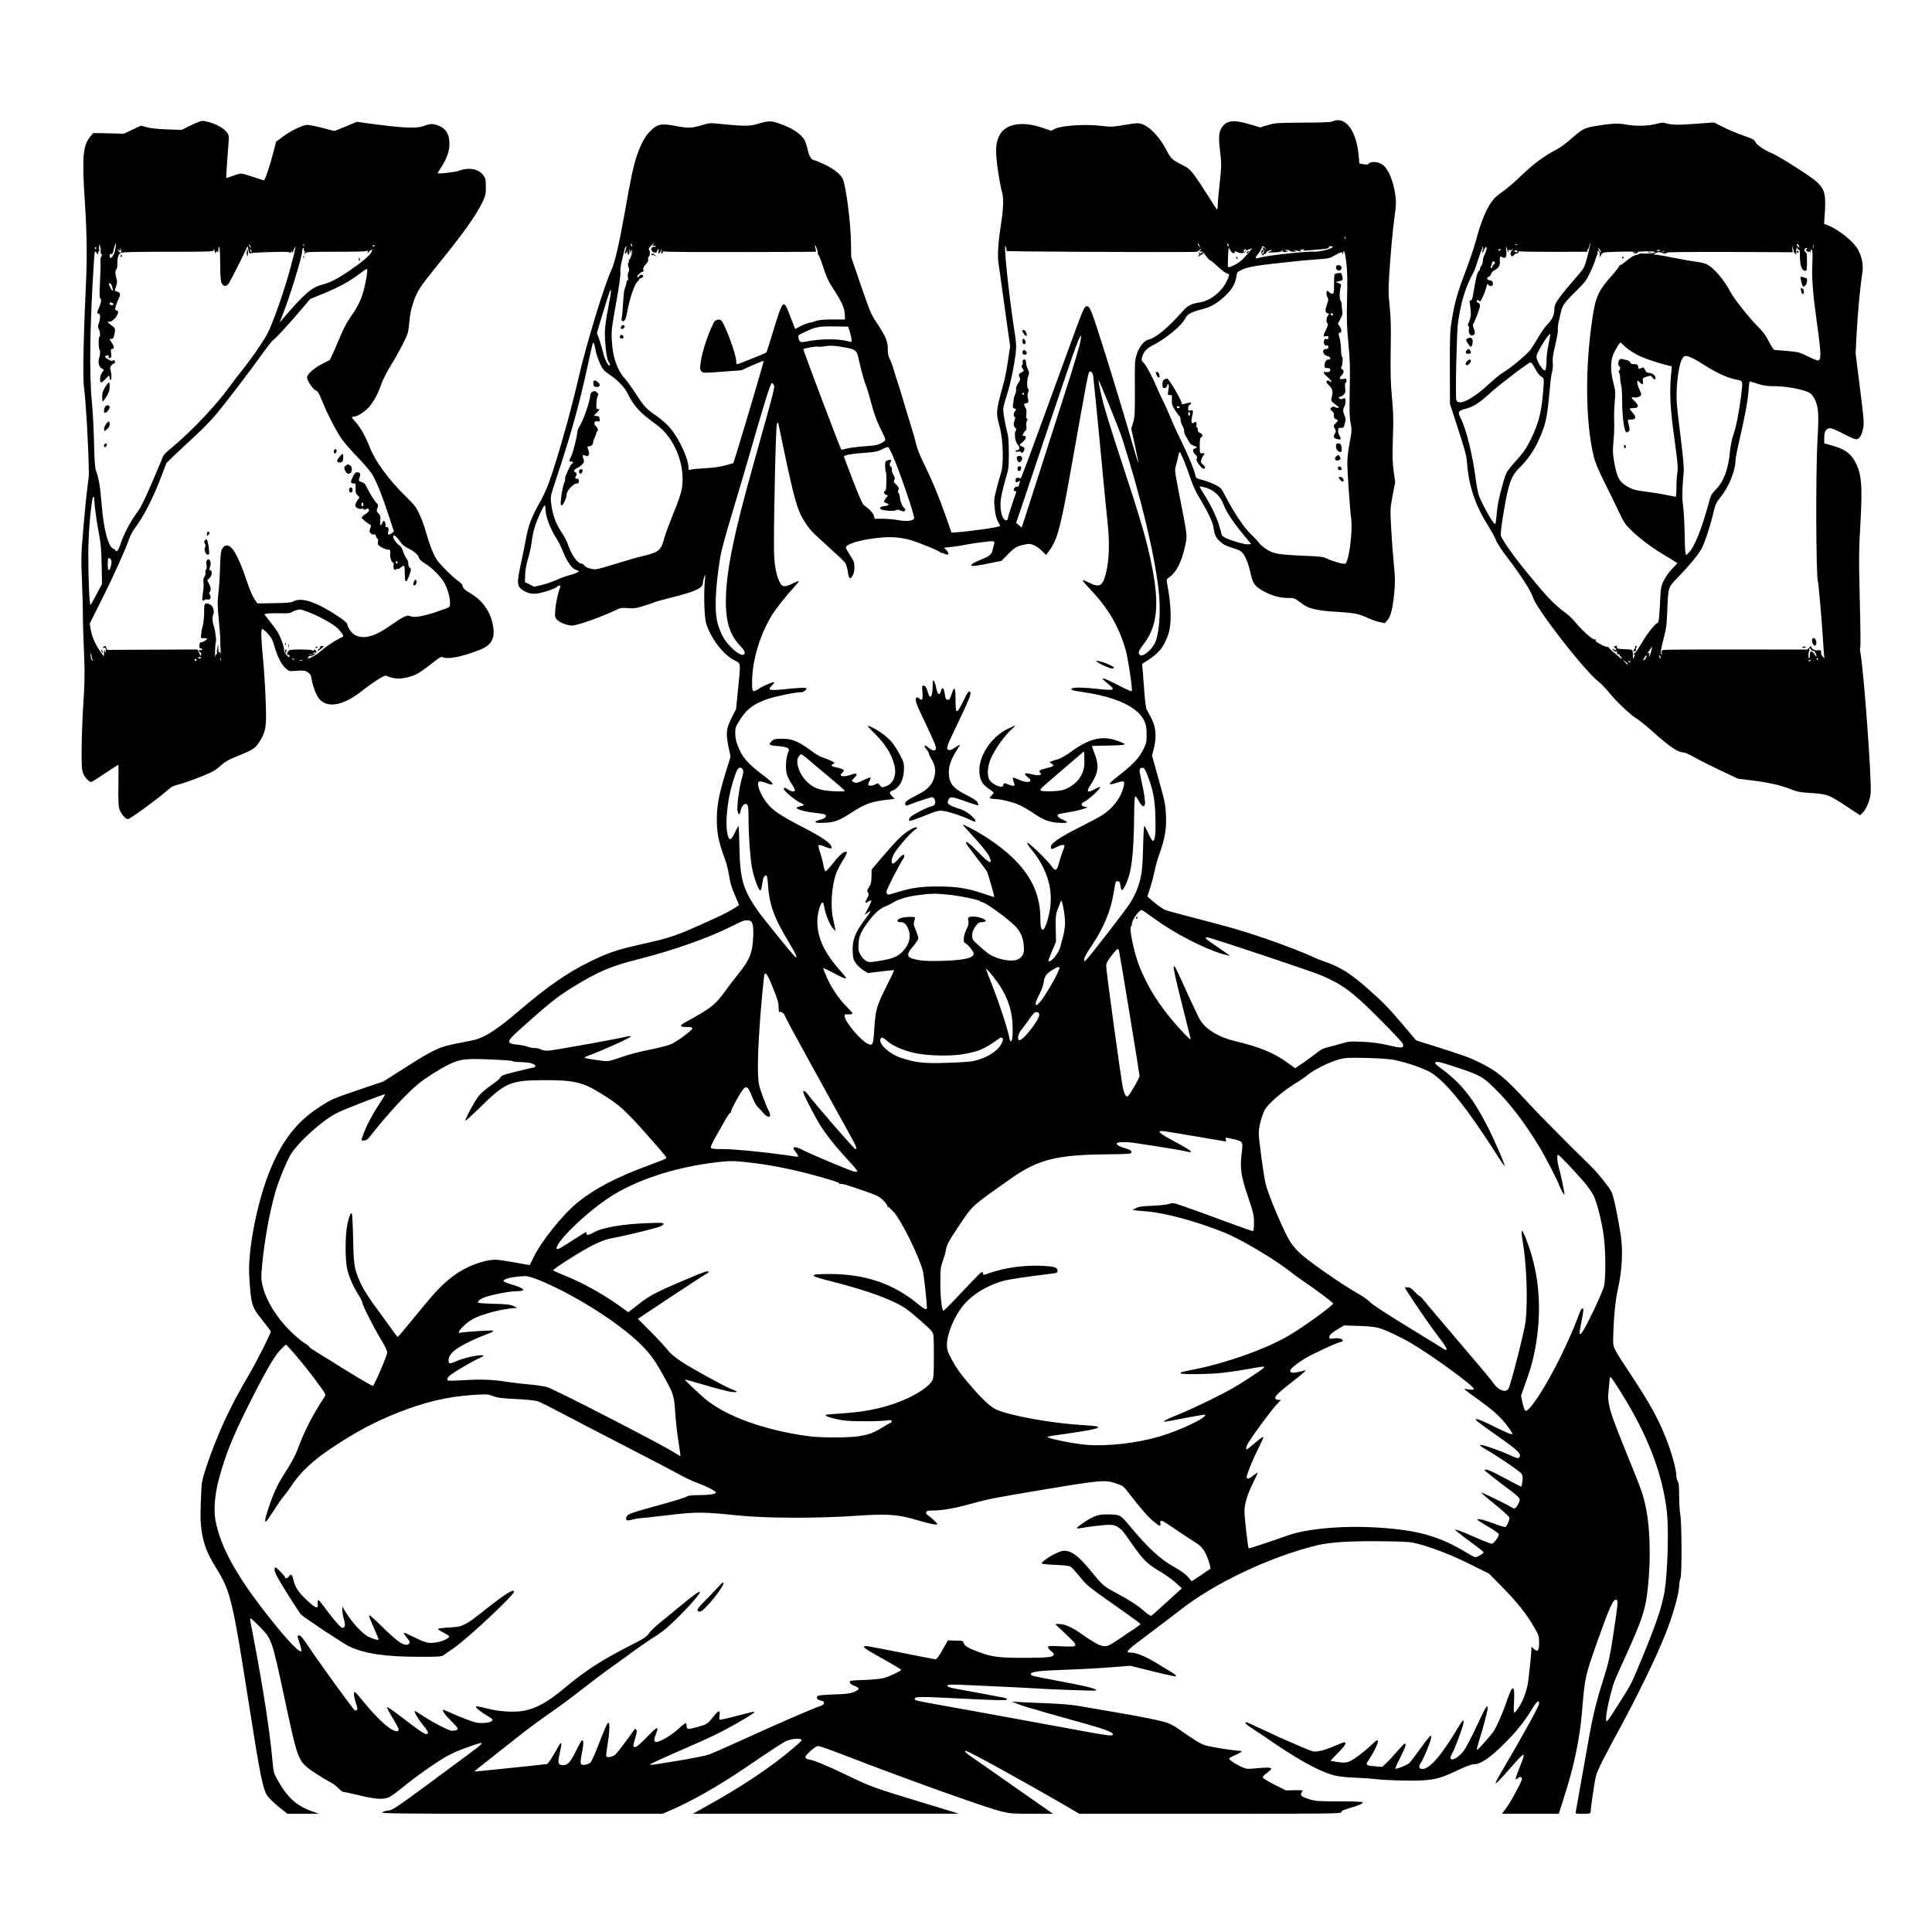
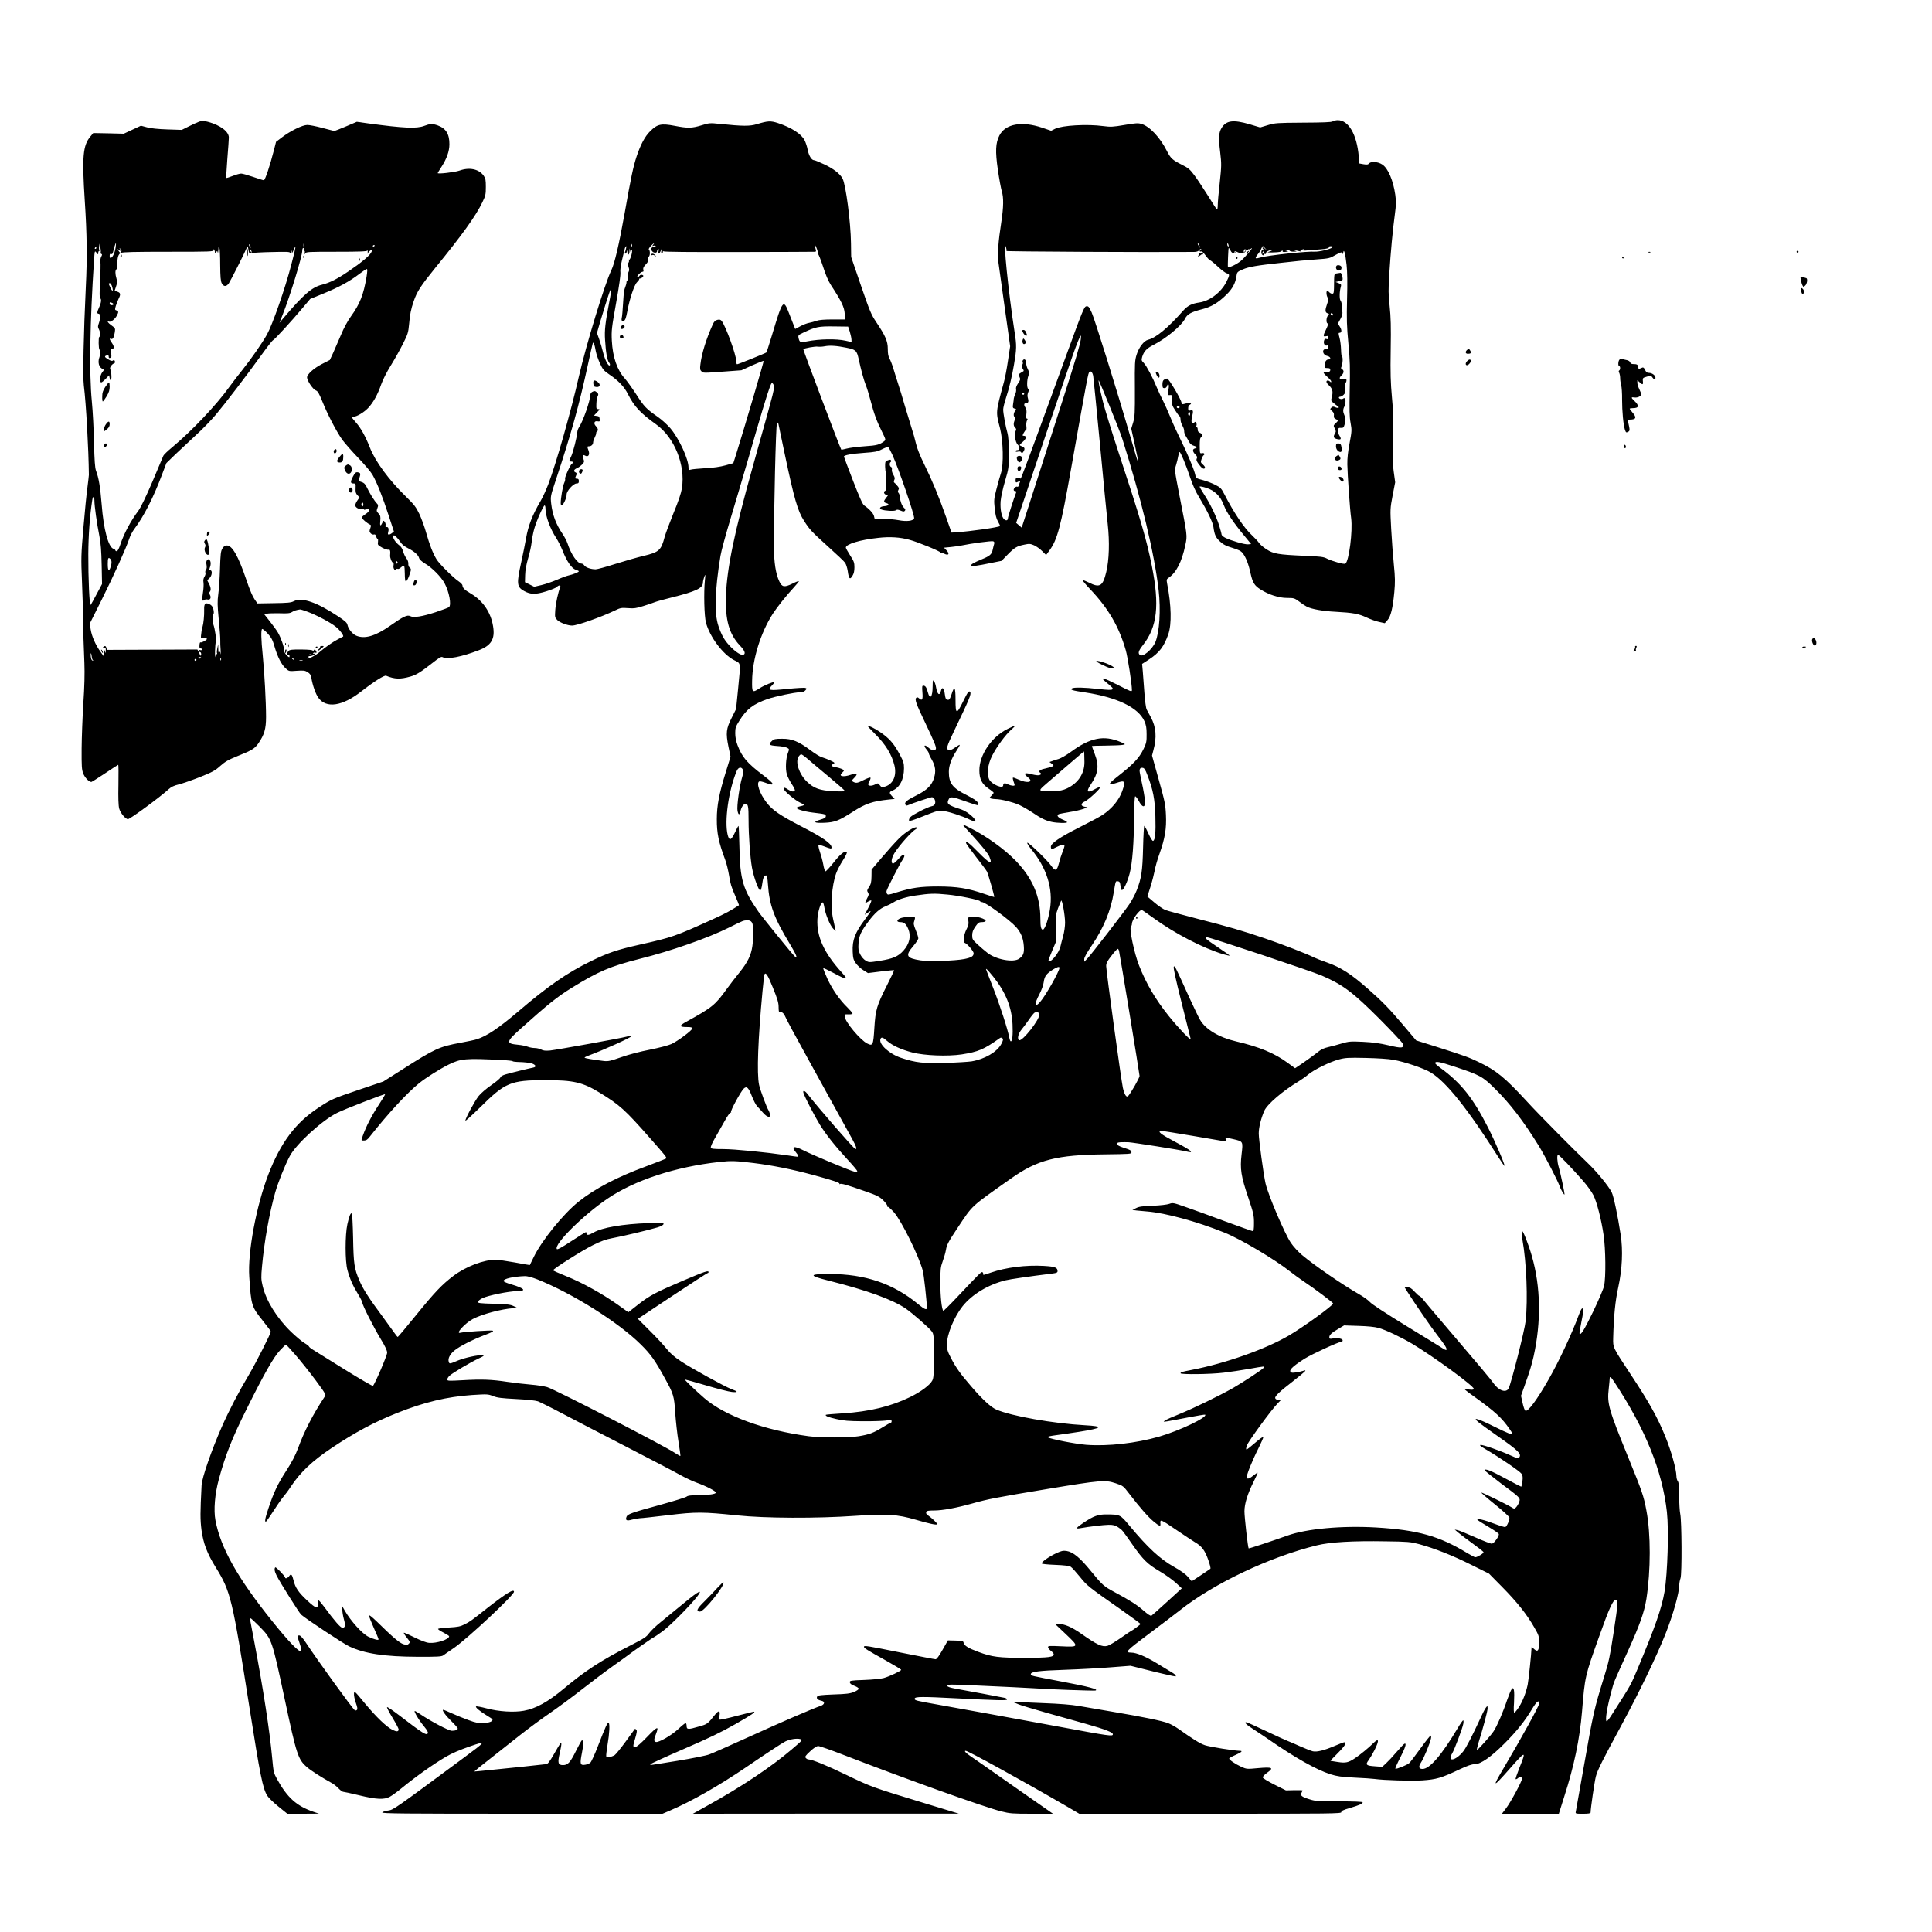
<svg xmlns="http://www.w3.org/2000/svg" version="1.0" width="2026pt" height="2026pt" viewBox="0 0 2026 2026" preserveAspectRatio="xMidYMid meet">
  <g transform="translate(0,2026) scale(0.1,-0.1)" fill="#000000" stroke="none">
    <path d="M2090 18985 c-19 -7 -69 -29 -110 -50 l-74 -37 -151 5 c-95 3 -173 11 -213 22 l-64 17 -90 -42 -90 -42 -160 4 -160 3 -29 -35 c-80 -95 -90 -211 -60 -676 23 -347 26 -601 11 -899 -23 -482 -33 -944 -21 -1037 24 -189 50 -665 53 -938 0 -8 -7 -67 -15 -130 -9 -63 -28 -252 -42 -420 -25 -291 -26 -318 -15 -575 6 -148 10 -290 9 -315 -1 -25 1 -119 4 -210 4 -91 9 -237 12 -325 4 -106 1 -248 -11 -420 -9 -143 -17 -357 -18 -475 -1 -186 1 -221 17 -262 17 -43 60 -88 85 -88 5 0 69 41 143 90 73 49 136 90 139 90 3 0 4 -93 2 -207 -3 -141 0 -222 8 -252 12 -46 66 -111 92 -111 22 0 339 233 428 315 25 23 55 37 104 49 38 9 138 44 222 77 133 53 161 69 214 117 51 45 83 64 182 104 151 60 181 79 219 135 61 89 79 150 79 275 0 155 -17 473 -35 649 -17 166 -19 265 -6 273 5 3 31 -18 58 -47 40 -44 52 -68 72 -137 32 -110 74 -191 117 -229 34 -31 36 -31 117 -25 71 5 86 3 114 -15 24 -15 34 -30 38 -58 13 -79 45 -171 74 -210 82 -114 251 -89 449 66 135 105 243 173 261 165 90 -37 149 -39 257 -8 61 17 109 48 229 142 70 55 93 69 106 61 50 -26 198 2 379 72 132 50 173 118 151 251 -23 147 -107 269 -234 344 -65 38 -86 59 -87 85 0 9 -18 28 -40 43 -56 37 -203 183 -232 231 -39 64 -73 153 -108 276 -17 62 -50 152 -72 199 -35 73 -55 99 -138 180 -183 178 -326 373 -382 519 -43 110 -92 200 -143 258 -50 57 -53 63 -28 63 33 0 107 44 151 89 55 57 102 141 140 251 17 49 60 133 102 200 39 63 96 165 126 225 51 101 56 118 64 205 9 105 20 158 48 240 36 105 74 162 225 349 284 348 428 548 496 691 33 68 36 83 36 160 0 73 -3 90 -23 118 -50 70 -150 91 -254 53 -48 -17 -228 -38 -228 -26 0 2 18 32 40 66 55 85 82 162 83 234 1 109 -36 169 -122 200 -57 20 -80 19 -143 -5 -80 -30 -214 -24 -584 26 l-122 17 -113 -48 c-63 -27 -118 -48 -124 -48 -5 1 -62 15 -125 32 -63 17 -134 31 -157 31 -51 0 -179 -63 -269 -132 l-59 -45 -24 -94 c-40 -157 -91 -309 -104 -309 -7 0 -57 16 -112 35 -55 19 -112 35 -126 35 -14 0 -54 -11 -89 -25 -35 -14 -65 -23 -67 -21 -2 2 3 91 11 198 9 107 16 208 16 226 0 63 -90 130 -220 165 -45 11 -62 12 -90 2z m-877 -1317 c-7 -52 -29 -104 -49 -112 -10 -4 -14 2 -14 20 0 19 4 25 15 20 10 -4 17 3 21 22 9 40 25 92 29 92 2 0 1 -19 -2 -42z m1974 10 c-3 -7 -5 -2 -5 12 0 14 2 19 5 13 2 -7 2 -19 0 -25z m-2131 -64 c-3 -7 0 -15 7 -17 9 -3 9 -10 -2 -30 -7 -14 -11 -38 -8 -54 3 -15 1 -107 -4 -203 -6 -118 -6 -176 1 -178 16 -6 12 -46 -10 -93 -24 -53 -25 -69 -5 -69 19 0 19 -50 1 -101 -11 -30 -11 -41 0 -60 15 -27 18 -75 5 -83 -10 -6 -8 -122 2 -132 10 -11 9 -57 -4 -91 -6 -19 -7 -43 -2 -64 8 -27 16 -37 52 -56 2 -1 -6 -14 -18 -29 -23 -29 -30 -104 -9 -104 6 0 27 17 47 38 l35 37 6 -30 c6 -25 8 -27 15 -12 8 18 2 79 -10 109 -6 16 19 51 44 59 7 3 9 12 5 22 -5 13 -10 15 -19 7 -9 -8 -23 -5 -49 11 -41 24 -45 34 -16 42 15 4 20 0 20 -14 0 -13 5 -17 16 -12 13 5 15 15 9 49 -5 35 -3 44 8 44 26 0 26 27 1 63 -28 41 -30 51 -9 43 18 -7 30 15 39 71 6 40 4 43 -34 70 -39 28 -54 50 -26 40 19 -7 62 27 81 63 20 38 19 47 -4 55 -17 5 -18 9 -6 49 8 24 21 58 29 74 23 45 20 62 -13 73 l-29 10 15 46 c13 36 13 52 4 83 -14 46 -14 87 -1 95 6 3 10 25 10 48 0 79 10 112 38 125 19 9 146 12 499 12 444 0 473 1 474 18 0 14 2 14 8 -3 5 -11 6 -24 4 -30 -2 -5 2 -2 10 8 15 18 15 18 20 0 3 -10 6 2 7 27 1 35 3 41 10 25 5 -11 9 -93 9 -183 1 -125 5 -170 16 -192 20 -38 48 -38 74 -2 17 25 158 302 188 372 11 24 11 23 18 -18 7 -39 10 -43 29 -37 12 4 108 10 214 12 157 4 192 3 193 -8 0 -8 4 -5 9 6 l9 20 1 -20 c1 -13 8 -4 20 25 30 72 23 28 -25 -154 -65 -253 -198 -631 -256 -735 -53 -94 -162 -250 -250 -361 -47 -58 -112 -143 -146 -190 -135 -188 -391 -458 -596 -629 -49 -40 -91 -81 -94 -90 -4 -9 -55 -130 -114 -270 -68 -159 -123 -272 -147 -305 -82 -109 -152 -240 -191 -358 -14 -42 -28 -68 -37 -68 -8 0 -14 4 -14 9 0 5 -9 13 -20 16 -54 17 -104 204 -124 466 -15 182 -30 277 -60 355 -10 29 -16 105 -20 289 -3 138 -13 333 -23 435 -29 296 -20 832 23 1484 7 99 7 100 25 77 19 -23 19 -23 19 -2 0 12 6 21 13 22 7 0 8 2 1 5 -6 3 -8 19 -5 37 l5 32 8 -40 c5 -21 6 -45 4 -51z m1574 51 c0 -5 -5 -3 -10 5 -5 8 -10 20 -10 25 0 6 5 3 10 -5 5 -8 10 -19 10 -25z m1300 21 c0 -3 -4 -8 -10 -11 -5 -3 -10 -1 -10 4 0 6 5 11 10 11 6 0 10 -2 10 -4z m-2920 -26 c0 -5 -5 -10 -11 -10 -5 0 -7 5 -4 10 3 6 8 10 11 10 2 0 4 -4 4 -10z m263 -36 c-7 -20 -16 -18 -32 9 -10 17 -11 19 0 10 20 -19 33 -16 18 5 -13 15 -12 16 3 4 9 -8 14 -20 11 -28z m1913 21 c-3 -8 -1 -15 5 -15 6 0 8 -10 4 -22 -5 -20 -4 -21 5 -5 10 16 37 17 330 17 245 0 320 3 323 13 3 6 4 -1 3 -18 -2 -16 -1 -22 1 -13 2 9 15 23 28 32 23 15 23 15 11 -15 -13 -35 -100 -108 -241 -204 -121 -82 -196 -120 -280 -141 -104 -26 -192 -102 -402 -349 l-42 -50 29 74 c80 199 210 623 210 685 0 14 5 26 11 26 6 0 9 -7 5 -15z m-546 -30 c0 -5 -5 -3 -10 5 -5 8 -10 20 -10 25 0 6 5 3 10 -5 5 -8 10 -19 10 -25z m1204 -257 c-32 -190 -69 -284 -166 -419 -32 -43 -75 -124 -102 -190 -27 -62 -64 -148 -82 -189 l-35 -75 -84 -43 c-85 -44 -155 -107 -155 -140 0 -33 61 -124 90 -135 23 -9 34 -28 70 -116 53 -133 148 -316 208 -401 26 -36 101 -121 167 -190 67 -69 135 -150 152 -180 47 -83 106 -232 168 -423 l56 -171 -23 -18 c-26 -19 -45 -18 -39 3 11 37 6 64 -12 62 -14 -1 -17 4 -14 17 3 11 -1 27 -8 37 -12 17 -14 16 -26 -10 -19 -41 -27 -33 -21 23 4 43 1 55 -19 76 -21 22 -22 28 -11 56 10 27 9 34 -6 49 -24 24 -75 104 -108 174 -14 29 -28 43 -52 50 -27 8 -32 13 -27 30 18 55 17 63 -4 70 -28 8 -37 1 -61 -45 -27 -53 -26 -70 6 -70 24 0 25 -2 23 -50 -2 -40 2 -54 19 -73 l22 -23 -25 -36 c-14 -21 -22 -44 -19 -53 9 -22 41 -37 64 -30 10 3 21 1 25 -5 5 -8 11 -8 20 0 8 7 19 9 25 5 19 -12 10 -32 -27 -56 -20 -13 -38 -29 -40 -35 -4 -11 65 -68 91 -77 8 -3 7 -14 -1 -37 -11 -29 -10 -36 4 -52 9 -10 24 -16 34 -13 12 4 18 -2 23 -20 4 -14 11 -25 16 -25 5 0 6 -15 4 -32 -5 -31 -2 -35 44 -61 28 -15 57 -24 66 -21 16 6 22 -14 17 -61 -2 -25 18 -75 31 -75 6 0 8 -12 5 -29 -7 -31 15 -62 28 -41 3 6 11 8 16 4 6 -3 21 4 35 17 13 12 27 19 31 15 5 -4 8 -42 8 -83 0 -47 4 -78 11 -80 6 -2 21 23 33 55 25 70 26 76 5 92 -8 8 -14 25 -12 40 1 16 -7 38 -20 55 -13 16 -28 49 -35 73 -7 28 -22 51 -39 63 -38 28 -71 77 -64 96 6 14 10 13 32 -8 14 -13 34 -39 46 -57 12 -20 42 -44 77 -61 67 -34 108 -71 116 -103 4 -15 27 -36 63 -58 72 -42 169 -140 204 -206 49 -91 74 -229 46 -251 -7 -6 -71 -29 -141 -53 -138 -45 -230 -60 -265 -41 -31 16 -72 -3 -211 -101 -155 -109 -266 -141 -355 -104 -39 16 -83 70 -92 112 -4 23 -24 42 -97 90 -228 151 -382 203 -467 159 -29 -15 -65 -18 -207 -20 l-173 -3 -19 27 c-33 46 -58 103 -101 231 -81 238 -145 350 -200 350 -21 0 -33 -8 -48 -32 -17 -28 -20 -58 -25 -213 -3 -99 -11 -219 -18 -267 -10 -73 -9 -117 5 -262 9 -96 17 -194 16 -218 -1 -24 1 -72 4 -108 2 -36 2 -52 -1 -36 -3 22 -7 26 -14 15 -6 -9 -9 2 -10 36 l-1 50 -9 -44 c-5 -24 -6 -48 -3 -52 3 -5 1 -9 -5 -9 -5 0 -12 -12 -14 -27 -2 -16 -3 11 -2 58 1 47 5 91 9 98 8 13 -10 140 -26 181 -12 30 -12 100 1 113 5 5 4 25 -1 47 -7 28 -18 43 -41 54 -44 21 -58 6 -56 -58 2 -59 -7 -147 -17 -179 -8 -25 -12 -48 -16 -92 -3 -28 -1 -30 30 -27 17 1 32 -2 32 -8 0 -12 -58 -43 -68 -36 -5 3 -9 -11 -10 -30 -2 -25 1 -34 13 -34 8 0 15 -5 15 -11 0 -6 -9 -9 -19 -6 -14 3 -18 1 -14 -9 3 -8 9 -14 14 -14 5 0 9 -10 9 -22 0 -18 -14 -18 -15 0 -1 4 -6 17 -13 29 l-12 22 -475 -2 -474 -2 -6 22 c-3 15 -10 20 -20 17 -8 -4 -15 -10 -15 -15 0 -4 7 -6 15 -3 12 5 15 -1 14 -27 -1 -32 -2 -32 -9 -9 -7 22 -8 20 -9 -15 l-1 -40 -36 50 c-52 72 -92 163 -103 234 l-10 61 124 248 c128 256 259 547 290 642 10 30 34 78 55 105 98 130 198 326 286 560 l49 129 100 97 c55 52 152 143 215 201 63 57 155 152 203 209 96 114 325 413 485 635 56 78 108 144 116 147 16 6 195 201 308 336 l81 96 137 56 c160 65 278 129 375 204 39 30 75 54 81 54 8 1 7 -22 -2 -81z m-2667 -108 c13 -49 2 -52 -20 -5 -20 43 -21 45 -4 45 7 0 18 -18 24 -40z m-3 -166 c23 -9 20 -24 -4 -24 -11 0 -20 7 -20 15 0 17 2 18 24 9z m-184 -2074 c0 -54 26 -242 52 -370 15 -79 21 -154 24 -304 l4 -200 -56 -105 c-31 -59 -59 -110 -64 -114 -12 -13 -25 279 -24 533 1 197 16 404 41 563 7 49 23 48 23 -3z m2820 -40 c0 -11 -4 -20 -10 -20 -5 0 -10 9 -10 20 0 11 5 20 10 20 6 0 10 -9 10 -20z m-2652 -572 c15 -15 15 -46 1 -87 -17 -50 -29 -36 -29 34 0 65 6 75 28 53z m3012 -39 c0 -5 -4 -9 -10 -9 -5 0 -10 7 -10 16 0 8 5 12 10 9 6 -3 10 -10 10 -16z m-945 -514 c95 -35 240 -112 296 -157 42 -33 87 -94 77 -103 -2 -1 -25 -14 -53 -28 -51 -26 -129 -80 -199 -139 -41 -34 -115 -72 -124 -63 -3 3 0 5 7 5 7 0 9 5 6 10 -3 6 4 10 17 10 14 0 33 7 44 16 17 14 17 15 1 10 -11 -4 -16 -2 -12 5 4 6 13 8 21 5 16 -6 18 3 4 24 -9 13 -11 13 -20 0 -5 -8 -10 -10 -10 -4 0 8 -38 12 -119 13 -97 1 -122 -2 -135 -15 -19 -19 -21 -48 -3 -41 8 3 13 -3 13 -14 0 -16 -4 -15 -28 8 -17 16 -28 37 -28 53 0 36 -34 133 -65 186 -14 24 -52 77 -85 118 l-59 75 29 6 c17 4 77 5 133 4 83 -3 109 0 129 13 22 14 48 22 85 27 7 0 42 -10 78 -24z m-2263 -471 c1 -16 7 -33 13 -37 6 -5 4 -7 -5 -4 -9 2 -16 18 -18 43 -2 21 -1 36 2 33 3 -3 7 -19 8 -35z m2305 20 c-3 -3 -12 -4 -19 -1 -8 3 -5 6 6 6 11 1 17 -2 13 -5z m-1157 -32 c0 -4 -9 -8 -19 -8 -11 0 -17 4 -15 8 3 4 12 8 20 8 8 0 14 -4 14 -8z m207 -24 c-3 -8 -6 -5 -6 6 -1 11 2 17 5 13 3 -3 4 -12 1 -19z m768 4 c-3 -3 -11 0 -18 7 -9 10 -8 11 6 5 10 -3 15 -9 12 -12z m-1025 -2 c0 -5 -4 -10 -10 -10 -5 0 -10 5 -10 10 0 6 5 10 10 10 6 0 10 -4 10 -10z m1113 -7 c-7 -2 -21 -2 -30 0 -10 3 -4 5 12 5 17 0 24 -2 18 -5z" />
    <path d="M2588 17620 c-3 -16 -1 -35 4 -42 4 -8 8 4 8 30 0 49 -6 55 -12 12z" />
    <path d="M1265 17581 c-3 -5 -2 -12 3 -15 5 -3 9 1 9 9 0 17 -3 19 -12 6z" />
    <path d="M1103 16201 c-24 -38 -31 -59 -31 -99 -1 -29 2 -52 6 -52 4 0 22 24 40 54 24 40 32 66 32 100 0 25 -3 46 -7 46 -5 0 -22 -22 -40 -49z" />
-     <path d="M1100 15991 c-13 -25 -13 -61 0 -61 17 0 50 39 50 60 0 26 -36 27 -50 1z" />
    <path d="M1110 15810 c-12 -17 -20 -39 -18 -51 l3 -21 28 22 c18 15 27 31 27 51 0 37 -13 37 -40 -1z" />
    <path d="M1093 15595 c-3 -9 -3 -18 0 -21 9 -9 27 6 27 22 0 19 -19 18 -27 -1z" />
    <path d="M3181 17564 c0 -11 3 -14 6 -6 3 7 2 16 -1 19 -3 4 -6 -2 -5 -13z" />
    <path d="M3763 17541 c0 -11 5 -18 9 -15 4 3 5 11 1 19 -7 21 -12 19 -10 -4z" />
    <path d="M3507 15543 c-14 -13 -7 -42 8 -37 8 4 15 15 15 25 0 19 -11 25 -23 12z" />
    <path d="M3557 15465 c-31 -39 -28 -55 8 -55 25 0 35 17 35 61 0 38 -9 37 -43 -6z" />
-     <path d="M3625 15376 c-16 -12 -18 -19 -10 -41 14 -38 39 -53 59 -36 23 19 20 68 -3 81 -25 13 -23 13 -46 -4z" />
+     <path d="M3625 15376 c-16 -12 -18 -19 -10 -41 14 -38 39 -53 59 -36 23 19 20 68 -3 81 -25 13 -23 13 -46 -4" />
    <path d="M3664 15136 c-9 -24 3 -47 21 -40 18 7 16 45 -2 52 -7 2 -16 -3 -19 -12z" />
    <path d="M2177 14684 c-4 -4 -7 -17 -7 -28 0 -19 1 -19 17 -3 12 11 14 20 7 27 -6 6 -13 7 -17 4z" />
    <path d="M2150 14595 c-11 -13 -11 -21 -2 -36 9 -14 9 -25 2 -39 -17 -32 18 -96 41 -73 9 9 -6 126 -20 150 -6 12 -10 11 -21 -2z" />
    <path d="M2171 14386 c-8 -9 -10 -28 -5 -50 4 -23 2 -42 -6 -51 -7 -8 -9 -22 -6 -31 4 -9 -1 -28 -10 -42 -11 -17 -14 -36 -10 -61 3 -20 1 -69 -6 -108 -12 -75 -8 -94 15 -75 7 6 23 9 35 5 27 -7 40 21 23 50 -9 14 -10 22 -2 30 16 16 13 48 -8 87 l-18 35 23 22 c28 25 34 83 9 83 -11 0 -12 5 -5 26 14 36 12 70 -4 83 -10 9 -16 8 -25 -3z" />
    <path d="M4345 14170 c-3 -5 -8 -19 -10 -31 -3 -15 0 -19 13 -17 10 2 18 14 20 31 3 26 -11 37 -23 17z" />
    <path d="M1060 13445 c0 -5 5 -17 10 -25 5 -8 10 -10 10 -5 0 6 -5 17 -10 25 -5 8 -10 11 -10 5z" />
    <path d="M2991 13504 c0 -11 3 -14 6 -6 3 7 2 16 -1 19 -3 4 -6 -2 -5 -13z" />
    <path d="M3022 13490 c0 -14 2 -19 5 -12 2 6 2 18 0 25 -3 6 -5 1 -5 -13z" />
    <path d="M3359 13483 c-1 -2 -2 -8 -3 -13 0 -6 -8 -15 -16 -20 -8 -5 -12 -11 -9 -14 3 -3 20 7 38 22 30 25 31 28 12 28 -11 0 -22 -2 -22 -3z" />
    <path d="M3310 13469 c0 -5 5 -7 10 -4 6 3 10 8 10 11 0 2 -4 4 -10 4 -5 0 -10 -5 -10 -11z" />
    <path d="M2990 13430 c0 -11 2 -20 4 -20 2 0 6 9 9 20 3 11 1 20 -4 20 -5 0 -9 -9 -9 -20z" />
    <path d="M13975 18987 c-14 -9 -102 -12 -310 -13 -275 -2 -294 -3 -370 -26 l-80 -24 -110 33 c-173 50 -246 41 -295 -39 -30 -50 -33 -102 -15 -249 15 -130 15 -143 -4 -324 -12 -103 -21 -210 -21 -237 0 -27 -4 -47 -9 -44 -5 3 -47 69 -95 146 -48 76 -111 172 -141 212 -47 63 -64 77 -132 111 -98 49 -117 66 -158 147 -71 140 -180 256 -266 281 -33 10 -61 9 -176 -11 -122 -21 -145 -22 -223 -12 -169 23 -430 8 -505 -28 l-42 -21 -94 32 c-213 72 -387 41 -449 -82 -40 -78 -44 -166 -16 -359 14 -97 33 -198 41 -225 21 -65 19 -167 -5 -325 -32 -207 -41 -331 -30 -422 6 -46 36 -262 67 -481 l56 -398 -23 -152 c-12 -84 -31 -183 -42 -222 -88 -324 -87 -310 -41 -487 33 -130 39 -382 10 -468 -10 -30 -31 -105 -47 -167 -27 -104 -28 -117 -19 -204 7 -67 16 -105 34 -137 14 -25 24 -46 22 -48 -14 -14 -311 -56 -461 -66 l-48 -3 -53 152 c-77 219 -146 387 -230 558 -49 99 -79 176 -90 225 -9 41 -28 109 -42 150 -13 41 -46 149 -73 240 -26 91 -59 199 -73 240 -13 41 -35 109 -47 150 -12 41 -31 90 -41 108 -14 24 -19 53 -19 103 0 81 -24 136 -121 281 -53 79 -68 114 -161 385 l-102 298 -2 145 c-3 222 -54 611 -88 677 -25 49 -95 104 -191 149 -51 24 -99 44 -108 44 -26 0 -55 48 -67 108 -5 31 -20 76 -32 100 -33 67 -138 135 -281 182 -77 25 -105 23 -221 -12 -74 -22 -142 -22 -388 3 -104 11 -111 10 -192 -15 -101 -31 -143 -32 -282 -5 -141 27 -182 18 -257 -58 -54 -53 -100 -140 -141 -263 -36 -110 -58 -213 -126 -598 -59 -329 -104 -522 -139 -595 -70 -145 -265 -785 -341 -1117 -82 -362 -236 -905 -321 -1130 -22 -57 -57 -134 -78 -170 -88 -149 -132 -263 -155 -397 -8 -48 -31 -160 -50 -248 -50 -226 -47 -259 29 -302 68 -38 121 -39 233 -4 55 17 105 38 112 46 18 22 44 20 35 -2 -21 -49 -47 -167 -52 -238 -5 -77 -5 -81 22 -108 28 -27 107 -57 154 -57 54 0 305 89 449 158 57 28 68 30 136 25 63 -5 88 -2 163 22 48 15 102 33 118 40 17 7 98 30 180 50 252 63 324 97 326 153 0 15 7 43 14 62 13 33 14 31 7 -35 -13 -131 -7 -375 11 -444 40 -149 177 -333 294 -393 75 -39 71 -11 43 -303 l-21 -210 -46 -92 c-58 -114 -63 -160 -34 -303 l22 -105 -50 -162 c-70 -225 -94 -352 -94 -493 -1 -147 20 -245 87 -424 15 -39 33 -115 42 -170 11 -76 26 -125 61 -203 25 -57 44 -105 42 -106 -82 -54 -144 -88 -275 -147 -395 -179 -422 -189 -761 -265 -245 -55 -336 -86 -518 -175 -248 -121 -447 -259 -762 -528 -205 -174 -328 -257 -433 -290 -19 -7 -97 -23 -172 -37 -220 -40 -270 -63 -603 -276 l-205 -130 -251 -85 c-280 -95 -294 -100 -434 -193 -237 -156 -392 -364 -521 -697 -126 -327 -218 -817 -200 -1074 20 -304 23 -311 146 -465 44 -55 80 -104 80 -108 0 -21 -154 -325 -226 -447 -110 -184 -210 -376 -287 -550 -109 -248 -209 -535 -213 -615 -15 -292 -15 -356 -1 -470 19 -139 59 -246 150 -392 156 -253 173 -322 352 -1463 114 -724 140 -852 187 -930 13 -21 65 -72 117 -114 l94 -76 166 0 166 1 -57 19 c-178 61 -275 149 -382 342 -36 65 -38 74 -52 225 -25 277 -94 724 -184 1198 -22 116 -42 222 -45 238 -2 15 -1 27 3 27 5 0 49 -42 99 -92 124 -128 125 -131 258 -753 126 -591 140 -635 235 -717 44 -38 152 -107 261 -167 20 -11 52 -36 70 -56 18 -19 40 -35 48 -35 8 0 82 -16 165 -36 182 -44 263 -48 322 -17 23 12 81 54 128 93 152 124 330 250 463 328 60 35 144 72 258 111 169 58 165 53 -77 -126 -725 -537 -731 -541 -786 -549 -29 -3 -57 -13 -63 -20 -10 -12 214 -14 1464 -14 l1475 0 79 34 c221 94 515 262 793 451 217 148 379 255 415 273 49 24 120 35 157 25 27 -8 25 -11 -88 -107 -218 -186 -526 -392 -884 -590 l-154 -86 1394 1 1395 0 -371 113 c-542 165 -548 168 -804 291 -210 102 -365 165 -404 165 -7 0 -19 7 -26 15 -11 13 -4 24 46 70 40 37 68 55 85 55 14 0 131 -41 260 -91 659 -255 1474 -547 1658 -594 92 -23 117 -25 321 -25 l222 0 -404 282 c-222 156 -429 301 -461 322 -51 35 -70 56 -50 56 26 0 600 -316 1060 -583 l131 -77 1375 0 c1280 0 1375 1 1373 17 -1 13 20 23 89 43 98 29 135 45 135 60 0 6 -94 10 -244 10 -214 0 -252 2 -308 20 -86 26 -107 42 -90 69 6 12 12 23 12 25 0 3 -39 4 -87 3 l-88 -2 -120 60 c-66 33 -121 67 -123 75 -1 9 17 29 43 48 78 55 61 64 -97 50 -114 -11 -116 -10 -174 16 -61 28 -124 71 -124 85 0 5 29 22 65 37 64 28 81 44 48 44 -64 1 -318 42 -368 59 -54 19 -117 58 -277 171 -31 22 -79 49 -108 60 -62 24 -258 65 -585 120 -132 23 -292 50 -355 61 -75 13 -202 23 -365 29 -137 5 -272 12 -300 14 -31 3 -40 2 -25 -3 14 -4 41 -14 60 -23 19 -9 150 -48 290 -88 140 -39 332 -94 427 -120 193 -55 273 -86 273 -106 0 -24 -25 -21 -575 81 -386 71 -1052 193 -1235 225 -260 46 -272 49 -268 68 4 21 82 21 428 3 434 -22 540 -25 540 -13 0 7 -10 14 -22 17 -37 8 -394 75 -503 94 -72 13 -100 22 -100 32 0 17 26 17 265 6 338 -15 577 -27 640 -31 142 -11 628 -28 646 -24 44 11 -73 42 -351 94 -332 63 -325 61 -325 78 0 26 88 37 360 46 151 5 367 17 480 26 l205 16 160 -40 c128 -33 299 -72 313 -72 1 0 2 4 2 9 0 5 -18 20 -40 33 -21 13 -94 56 -160 97 -117 71 -213 111 -268 111 -69 1 -54 17 185 196 131 98 279 210 328 249 355 281 941 559 1435 680 137 34 378 48 720 42 234 -3 263 -6 350 -29 160 -43 360 -122 552 -219 l183 -91 140 -142 c155 -157 257 -286 334 -421 49 -85 51 -93 51 -162 0 -85 -15 -101 -56 -63 -23 23 -24 23 -24 3 0 -46 -31 -337 -40 -381 -20 -90 -52 -171 -90 -231 -22 -34 -44 -61 -50 -61 -6 0 -8 36 -3 104 3 57 3 116 -1 131 -6 25 -9 27 -22 13 -9 -8 -30 -60 -49 -114 -41 -124 -107 -277 -142 -329 -30 -46 -163 -195 -174 -195 -4 0 2 28 12 63 53 170 99 343 99 371 -1 30 -1 30 -16 11 -9 -11 -30 -49 -46 -85 -101 -218 -163 -339 -195 -378 -80 -98 -171 -113 -114 -18 24 40 107 260 116 309 4 20 3 37 -1 37 -5 0 -31 -37 -58 -83 -168 -282 -293 -427 -368 -427 -40 0 -45 23 -16 68 28 41 95 203 104 251 4 17 2 31 -3 31 -5 0 -54 -61 -108 -136 -53 -74 -106 -143 -116 -152 -22 -21 -137 -67 -146 -59 -3 4 20 56 51 116 55 107 69 156 44 145 -7 -2 -44 -42 -83 -87 -38 -45 -88 -98 -110 -118 l-40 -37 -78 6 c-91 6 -101 16 -64 65 13 18 41 65 61 104 53 106 47 133 -16 70 -45 -45 -134 -118 -188 -154 -70 -47 -98 -53 -182 -40 -40 6 -74 11 -76 12 -1 1 34 38 78 82 75 75 97 113 68 113 -7 0 -53 -17 -103 -39 -111 -47 -184 -65 -227 -56 -18 4 -78 28 -133 52 -55 25 -116 51 -135 58 -19 7 -121 54 -227 104 -105 50 -197 91 -202 91 -29 0 -2 -26 92 -86 56 -37 116 -76 132 -88 283 -197 508 -324 658 -372 68 -21 112 -28 252 -35 94 -4 188 -11 210 -14 99 -14 382 -22 500 -15 147 10 198 24 392 116 84 39 127 54 158 54 63 0 173 77 315 220 124 124 211 233 287 360 50 82 73 99 73 54 0 -24 -191 -370 -374 -679 -121 -205 -113 -206 64 -5 171 195 178 196 104 13 -25 -63 -43 -117 -40 -120 3 -3 15 2 25 11 21 19 41 14 41 -9 0 -25 -120 -248 -166 -307 l-44 -58 298 0 299 0 56 178 c104 322 163 606 187 892 31 373 30 370 180 790 105 296 146 385 175 385 27 0 25 -23 -26 -360 -35 -230 -49 -296 -96 -445 -106 -343 -115 -380 -218 -967 -41 -235 -78 -438 -80 -450 -5 -22 -3 -23 75 -23 57 0 80 4 80 13 0 41 41 323 55 377 17 67 65 162 273 547 185 343 363 712 457 948 81 204 144 429 145 515 0 19 6 51 13 70 16 46 13 602 -3 675 -6 28 -11 112 -11 187 -1 100 -4 141 -14 155 -8 10 -15 34 -15 53 -1 73 -55 267 -118 420 -80 197 -169 356 -358 642 -194 294 -189 284 -187 388 6 230 22 390 53 530 42 190 51 391 25 555 -30 196 -74 405 -94 443 -34 66 -155 214 -247 302 -141 134 -527 524 -637 645 -238 258 -323 328 -512 419 -99 48 -143 64 -447 161 l-207 65 -142 168 c-145 171 -210 237 -358 368 -178 158 -291 231 -435 281 -55 19 -118 44 -139 54 -69 36 -339 140 -516 200 -243 82 -362 117 -701 204 -162 42 -314 83 -338 92 -23 9 -75 44 -116 79 l-74 63 33 103 c18 57 37 133 44 169 6 36 28 115 50 175 58 164 75 265 68 409 -5 109 -12 143 -76 371 l-70 251 14 54 c38 138 29 246 -27 349 -17 30 -36 66 -43 80 -8 14 -18 93 -24 175 -6 83 -14 184 -17 226 l-7 77 71 46 c111 73 158 135 204 266 36 104 32 302 -12 527 -8 44 -7 49 13 63 82 54 140 167 177 343 22 104 24 86 -66 545 -47 242 -47 244 -31 295 9 29 19 71 23 95 4 23 10 42 14 42 11 0 65 -130 112 -270 23 -70 58 -148 90 -199 87 -144 146 -265 153 -317 11 -82 24 -111 70 -153 33 -31 63 -46 129 -66 69 -21 91 -33 110 -58 32 -42 60 -114 81 -212 21 -94 41 -127 104 -166 86 -55 192 -89 277 -89 74 0 79 -2 128 -38 28 -22 65 -46 81 -54 48 -25 170 -47 300 -53 184 -10 244 -21 326 -60 41 -19 101 -41 133 -47 l58 -13 28 32 c35 38 56 126 72 295 9 103 9 150 -5 288 -9 91 -22 260 -28 375 -11 210 -11 210 15 349 l27 139 -16 116 c-13 95 -14 158 -8 349 7 193 5 267 -10 425 -14 155 -17 252 -13 502 4 242 1 342 -11 455 -14 125 -14 172 -4 335 15 236 36 462 58 623 14 105 15 136 5 210 -22 152 -76 278 -136 317 -50 33 -127 36 -146 5 -4 -6 -25 -6 -50 -2 l-45 8 -6 74 c-20 231 -107 381 -221 380 -18 0 -42 -6 -53 -13z m132 -1229 c-3 -8 -6 -5 -6 6 -1 11 2 17 5 13 3 -3 4 -12 1 -19z m-7479 -79 c-3 -8 -7 -3 -11 10 -4 17 -3 21 5 13 5 -5 8 -16 6 -23z m221 14 c-12 -15 -12 -16 3 -10 10 3 20 2 23 -4 4 -5 3 -9 -2 -8 -40 7 -58 -22 -31 -49 17 -17 48 -15 48 2 0 8 5 18 11 22 9 5 10 -1 5 -20 -8 -34 7 -34 22 2 l12 27 -5 -27 c-3 -16 -1 -28 5 -28 5 0 10 8 11 18 0 9 2 13 5 7 3 -7 274 -9 792 -8 433 1 793 2 800 3 8 0 11 7 8 18 -17 57 -15 72 4 28 12 -27 19 -55 16 -63 -3 -8 -2 -12 3 -9 4 3 27 -54 51 -127 28 -89 56 -153 84 -197 108 -165 140 -231 144 -297 l4 -63 -131 0 c-88 0 -143 -5 -168 -14 -21 -8 -55 -17 -75 -21 -21 -3 -63 -19 -93 -35 l-56 -30 -13 33 c-7 17 -30 76 -51 130 -60 156 -67 147 -179 -226 -30 -98 -56 -180 -59 -183 -8 -8 -296 -124 -307 -124 -6 0 -10 17 -10 37 0 62 -109 361 -152 417 -11 14 -22 17 -45 12 -24 -6 -35 -17 -51 -54 -66 -146 -114 -300 -127 -413 -6 -45 -4 -59 10 -72 19 -20 17 -20 245 -3 l175 13 114 52 c63 28 117 49 119 46 4 -4 -190 -662 -289 -981 l-29 -91 -82 -23 c-55 -15 -126 -26 -213 -30 -71 -4 -140 -11 -152 -15 -20 -7 -23 -4 -23 23 0 89 -98 301 -190 411 -31 36 -89 89 -130 118 -122 84 -146 109 -227 236 -43 66 -97 141 -120 167 -82 90 -128 225 -137 398 -5 106 -2 132 45 395 32 179 48 295 45 319 -4 23 3 74 19 140 14 57 27 108 28 115 2 7 7 16 11 20 9 8 2 -29 -10 -61 -3 -9 -1 -16 4 -16 6 0 13 10 15 23 4 19 4 18 6 -5 2 -39 21 -35 22 5 l1 32 8 -30 c7 -27 8 -27 9 -6 0 13 4 22 7 18 11 -10 -17 -108 -29 -100 -6 3 -7 1 -3 -6 4 -6 3 -18 -3 -25 -8 -9 -8 -22 0 -45 9 -25 9 -38 -1 -56 -7 -13 -9 -35 -5 -54 4 -20 3 -31 -4 -31 -6 0 -11 -9 -11 -19 0 -11 -5 -32 -12 -48 -13 -32 -17 -60 -23 -158 -5 -86 -11 -157 -15 -170 -10 -39 21 -48 38 -11 6 14 16 53 22 88 22 122 72 271 99 297 14 14 25 28 24 33 -2 4 3 8 11 8 7 0 19 7 26 15 10 12 9 16 -5 22 -12 4 -23 0 -31 -12 -8 -10 -17 -15 -21 -12 -9 9 37 57 55 57 10 0 13 7 8 22 -4 17 3 31 26 55 21 22 29 38 25 52 -3 12 0 24 6 29 15 9 16 64 2 74 -6 4 3 20 20 38 31 32 46 41 24 13z m5730 -13 c11 -24 11 -24 -3 -6 -9 11 -16 24 -16 30 0 12 5 7 19 -24z m304 10 c3 -11 1 -18 -4 -14 -5 3 -9 12 -9 20 0 20 7 17 13 -6z m-2329 -62 c-4 -6 1508 -14 1964 -10 30 0 48 6 57 19 7 10 17 15 21 10 4 -4 2 -7 -4 -7 -7 0 -12 -5 -12 -11 0 -6 6 -9 14 -6 10 4 27 -12 50 -44 20 -27 41 -49 46 -49 6 0 42 -29 80 -65 37 -35 80 -67 94 -71 33 -8 33 -18 -4 -91 -54 -108 -175 -200 -283 -215 -77 -11 -122 -33 -166 -82 -164 -186 -289 -289 -372 -309 -43 -11 -95 -78 -119 -154 -20 -63 -21 -88 -19 -358 1 -262 -1 -296 -18 -355 l-20 -65 33 -150 c64 -293 58 -282 -51 95 -133 460 -365 1202 -397 1273 -28 60 -34 68 -56 65 -23 -3 -38 -40 -221 -543 -367 -1007 -466 -1275 -469 -1265 -2 6 -15 10 -28 10 -19 0 -24 -5 -24 -25 0 -28 3 -29 32 -14 19 10 20 9 13 -7 -4 -11 -10 -27 -12 -36 -3 -10 -9 -15 -15 -12 -12 7 -38 -15 -38 -32 0 -8 7 -14 16 -14 11 0 14 -5 9 -17 -23 -58 -85 -251 -85 -265 0 -26 -19 -32 -40 -13 -27 24 -43 106 -37 189 3 39 23 133 46 210 40 137 40 140 40 298 0 104 -5 176 -14 206 -19 65 -45 208 -45 247 0 18 13 72 29 121 33 100 64 228 85 354 27 159 28 199 6 335 -65 417 -125 1008 -90 891 5 -16 7 -33 4 -38z m2712 30 l19 -23 -22 19 c-23 19 -33 10 -13 -10 12 -12 3 -44 -13 -44 -7 0 -7 4 1 12 14 14 16 28 3 28 -15 0 -19 -39 -5 -51 11 -9 14 -9 14 1 0 7 6 10 14 7 8 -3 13 1 12 10 -1 15 52 39 62 28 2 -2 -11 -8 -29 -14 -28 -8 -21 -9 46 -8 60 2 82 6 87 17 6 13 7 13 7 -1 1 -12 9 -14 34 -10 31 4 31 5 7 12 l-25 7 27 1 c15 1 30 -3 33 -9 3 -5 23 -10 43 -9 34 1 35 2 12 10 l-25 9 25 -4 c14 -3 36 -7 50 -11 19 -5 22 -4 10 4 -9 6 -10 11 -3 11 6 0 20 3 30 6 15 5 16 4 3 -6 -12 -8 0 -10 50 -5 36 3 92 7 125 10 66 4 98 13 90 25 -2 4 7 8 20 8 20 0 23 -3 15 -13 -14 -17 -140 -47 -182 -44 -73 6 -490 -38 -568 -61 -57 -16 -63 -13 -38 23 13 17 25 34 28 37 3 3 11 17 17 33 15 33 15 33 39 5z m-361 -27 c14 -28 36 -35 52 -16 4 4 2 5 -6 0 -10 -5 -12 -4 -7 3 5 9 13 9 29 0 36 -19 78 -16 89 7 9 19 9 19 -6 1 -14 -18 -15 -18 -13 2 1 20 12 23 35 9 7 -5 12 -3 12 4 0 7 3 9 7 6 3 -4 13 -1 22 6 41 32 -63 -93 -108 -130 -44 -36 -126 -75 -134 -62 -4 7 4 199 8 199 3 0 11 -13 20 -29z m1216 -148 c8 -72 10 -192 5 -359 -5 -210 -3 -287 14 -465 17 -180 19 -257 14 -484 -4 -214 -3 -287 9 -350 14 -76 13 -86 -10 -210 -17 -88 -25 -160 -24 -225 2 -107 27 -472 40 -564 18 -134 -23 -454 -61 -477 -14 -9 -139 26 -192 53 -36 19 -66 23 -241 30 -270 12 -320 20 -394 68 -33 21 -68 51 -78 67 -10 15 -42 50 -71 77 -85 78 -193 239 -294 436 -30 58 -39 68 -94 96 -34 17 -93 40 -132 50 -67 17 -71 20 -77 51 -9 51 -86 235 -154 371 -34 68 -82 173 -107 235 -25 62 -61 141 -79 177 -19 36 -46 94 -61 130 -46 112 -111 234 -139 263 -26 26 -27 30 -17 66 18 57 47 88 116 123 133 67 297 203 333 276 23 47 64 70 174 98 101 25 174 69 262 156 62 61 93 120 103 191 6 44 8 46 67 72 62 27 148 42 402 69 207 23 228 25 374 36 128 9 138 12 194 45 55 33 86 38 71 12 -4 -7 -3 -8 2 -4 5 5 10 13 10 18 7 47 22 -9 35 -128z m-7730 -380 c-44 -230 -53 -305 -46 -408 8 -132 23 -216 42 -237 8 -9 12 -22 8 -28 -12 -19 -51 54 -70 131 -10 41 -28 104 -41 140 l-24 67 34 118 c29 98 78 256 102 323 2 8 7 11 10 8 4 -3 -3 -55 -15 -114z m2521 -323 c9 -30 17 -67 17 -81 l1 -26 -62 14 c-96 22 -275 19 -406 -7 -70 -14 -78 -10 -88 36 -5 28 -3 31 53 57 128 60 156 66 318 64 l149 -2 18 -55z m2422 -77 c-8 -59 -57 -224 -174 -588 -27 -82 -85 -265 -130 -405 -45 -140 -101 -316 -125 -390 -24 -74 -77 -238 -117 -364 l-74 -229 -29 25 -29 25 69 204 c121 363 481 1431 523 1549 43 123 78 210 86 210 3 0 2 -17 0 -37z m-5086 -127 c6 -32 26 -89 44 -128 28 -61 40 -75 92 -111 100 -67 164 -134 202 -212 65 -128 130 -198 294 -315 193 -138 309 -425 271 -670 -8 -51 -36 -135 -88 -260 -41 -102 -83 -214 -93 -250 -37 -141 -58 -160 -220 -199 -69 -16 -203 -55 -299 -85 -96 -31 -188 -56 -205 -56 -49 0 -105 19 -119 41 -6 10 -19 19 -29 19 -43 0 -110 97 -148 215 -7 22 -30 65 -50 95 -70 103 -106 200 -120 319 -8 76 -8 77 50 251 159 479 243 780 335 1205 25 116 48 217 51 225 8 20 18 -6 32 -84z m2626 38 c101 -20 111 -29 131 -121 24 -111 54 -221 75 -273 11 -25 32 -97 49 -160 36 -138 67 -223 122 -331 38 -77 39 -82 22 -95 -47 -37 -78 -46 -206 -54 -73 -5 -157 -16 -187 -24 -30 -8 -56 -13 -58 -11 -10 10 -402 1048 -398 1053 12 11 124 31 151 27 17 -3 50 -1 75 4 51 10 122 6 224 -15z m2590 -297 c3 -18 35 -340 71 -717 35 -377 72 -752 81 -835 21 -191 15 -374 -15 -502 -36 -151 -68 -170 -182 -112 -34 17 -63 28 -66 25 -3 -3 34 -48 83 -99 188 -199 298 -388 369 -634 21 -72 65 -356 65 -420 0 -20 -12 -16 -149 55 -149 76 -194 88 -130 35 81 -68 84 -71 73 -82 -7 -8 -48 -7 -145 4 -150 17 -257 19 -278 6 -22 -14 2 -22 137 -42 337 -51 560 -159 623 -302 18 -41 23 -70 23 -137 1 -75 -3 -93 -30 -150 -48 -101 -108 -163 -292 -307 -41 -32 -69 -60 -64 -65 5 -5 35 0 70 12 90 31 97 20 61 -84 -34 -96 -108 -186 -209 -253 -25 -17 -136 -76 -247 -132 -200 -101 -293 -165 -293 -200 0 -30 10 -30 57 -5 45 23 74 30 85 18 3 -3 -5 -32 -18 -63 -13 -32 -31 -88 -40 -125 -20 -79 -38 -85 -78 -28 -40 59 -248 259 -253 244 -3 -7 14 -34 36 -61 167 -199 237 -420 201 -638 -16 -103 -52 -207 -72 -211 -20 -4 -28 26 -28 114 0 231 -81 422 -254 603 -121 126 -313 264 -487 351 -94 47 -96 54 13 -65 117 -128 179 -205 193 -238 37 -90 4 -76 -118 48 -95 97 -127 121 -127 95 0 -6 47 -70 103 -143 57 -73 110 -143 117 -157 12 -23 81 -262 76 -267 -1 -1 -47 14 -104 33 -175 60 -283 77 -482 78 -191 0 -278 -13 -440 -63 -82 -26 -91 -27 -99 -12 -5 9 -6 23 -3 31 11 34 136 278 164 319 22 33 26 47 18 55 -9 8 -24 -3 -60 -43 -27 -31 -52 -51 -59 -47 -20 13 -11 61 20 112 53 83 179 224 224 250 12 6 15 13 8 17 -20 12 -116 -47 -182 -112 -37 -36 -117 -125 -179 -198 l-112 -132 -1 -73 c-1 -59 -6 -80 -26 -110 -21 -31 -23 -39 -11 -57 11 -19 10 -27 -10 -63 -26 -48 -23 -56 12 -32 15 9 29 14 33 11 3 -4 -11 -39 -32 -78 l-38 -72 32 22 c17 12 31 19 31 16 0 -4 -27 -43 -60 -87 -103 -137 -134 -217 -128 -338 3 -68 7 -84 33 -121 17 -24 52 -57 79 -73 l48 -30 136 17 c75 9 137 15 139 13 1 -1 -33 -74 -77 -161 -106 -210 -119 -254 -131 -445 -11 -182 -16 -192 -76 -162 -73 38 -229 224 -235 282 -3 23 0 25 40 23 25 -1 42 3 42 9 0 6 -24 34 -52 62 -82 79 -160 191 -212 304 -26 57 -45 106 -43 109 3 3 52 -20 110 -51 143 -77 158 -75 82 9 -186 205 -263 376 -253 559 5 82 38 183 57 172 5 -3 12 -27 16 -53 10 -67 58 -185 90 -219 l28 -29 -6 30 c-3 17 -12 62 -21 100 -29 129 -15 344 32 476 11 31 42 92 70 135 30 47 47 83 42 88 -19 19 -68 -19 -139 -110 -41 -52 -80 -93 -85 -91 -6 2 -17 35 -23 73 -7 38 -23 97 -35 131 -12 35 -18 66 -14 70 3 4 28 -1 54 -11 76 -29 82 -30 82 -12 0 40 -92 104 -311 217 -232 120 -309 173 -371 254 -73 95 -110 207 -75 221 8 3 40 -5 71 -17 98 -36 90 -10 -24 76 -176 133 -228 194 -276 321 -16 43 -24 85 -24 126 0 55 4 68 45 133 74 119 145 173 295 225 83 28 283 70 336 70 28 0 47 6 59 20 17 18 17 20 0 26 -9 4 -93 -1 -185 -10 -200 -21 -218 -17 -163 38 14 14 24 28 21 31 -8 8 -102 -30 -153 -63 -76 -49 -80 -45 -78 78 3 226 88 502 217 704 45 69 144 194 219 274 32 35 57 66 54 68 -3 3 -34 -9 -69 -27 -83 -40 -108 -36 -136 25 -37 78 -56 199 -56 361 -1 394 20 1271 31 1290 11 19 12 19 17 -5 3 -14 33 -155 66 -315 99 -469 135 -593 202 -697 61 -95 77 -111 250 -268 89 -80 170 -156 180 -171 10 -14 23 -54 28 -88 11 -82 23 -93 49 -50 15 24 21 51 21 90 0 49 -5 64 -45 125 -24 38 -45 75 -45 82 0 36 149 82 340 102 121 14 231 7 330 -21 88 -24 312 -116 322 -132 4 -7 8 -9 8 -4 0 4 14 0 31 -9 46 -23 61 -3 25 35 l-27 28 73 7 c40 4 93 12 117 17 92 20 310 49 326 43 12 -5 15 -13 10 -28 -4 -11 -10 -38 -15 -60 -10 -49 -29 -66 -115 -101 -82 -34 -117 -54 -110 -65 6 -11 64 -3 204 26 l114 23 63 65 c72 74 97 89 176 105 51 11 62 10 102 -7 24 -11 62 -38 85 -61 l41 -41 35 48 c83 112 119 249 225 846 179 1007 180 1007 193 1024 14 18 34 -1 41 -41z m170 -311 c59 -143 120 -300 136 -350 199 -629 335 -1195 380 -1584 24 -209 9 -442 -34 -545 -34 -79 -132 -161 -162 -136 -23 19 -16 43 32 105 150 190 175 418 93 829 -54 272 -117 487 -345 1178 -74 225 -150 470 -168 545 -35 142 -52 231 -43 222 3 -3 53 -122 111 -264z m-3514 200 c0 -6 -9 -47 -19 -91 -19 -75 -43 -163 -206 -745 -193 -688 -272 -1067 -282 -1355 -9 -257 33 -405 147 -525 50 -52 62 -86 36 -96 -23 -9 -76 25 -133 82 -65 67 -94 117 -129 219 -45 133 -38 370 21 735 7 47 57 229 110 405 53 176 135 453 182 615 124 432 201 688 225 749 19 49 23 52 35 35 7 -10 13 -23 13 -28z m1237 -713 c68 -149 238 -645 229 -669 -10 -27 -79 -35 -162 -19 -44 8 -118 15 -166 15 l-86 0 -7 29 c-6 28 -52 77 -103 111 -16 11 -48 82 -117 260 -52 135 -95 248 -95 252 0 15 80 30 210 39 117 8 142 13 190 38 30 15 59 26 64 23 5 -3 24 -38 43 -79z m3404 -414 c33 -33 53 -65 73 -117 29 -77 104 -187 217 -323 l69 -84 -31 -3 c-35 -4 -181 39 -241 69 -21 11 -38 26 -38 34 0 8 -12 51 -26 97 -30 96 -96 231 -160 328 -24 37 -44 72 -44 77 0 5 30 0 68 -12 49 -16 79 -34 113 -66z m-7041 -152 c0 -78 49 -212 113 -309 19 -29 49 -89 67 -133 43 -111 96 -187 138 -200 17 -5 32 -12 32 -16 0 -9 -64 -34 -110 -44 -19 -4 -73 -24 -120 -45 -47 -20 -119 -45 -161 -55 l-77 -18 -48 24 -49 24 2 75 c1 49 12 110 31 175 17 55 33 131 37 168 4 38 16 101 27 140 21 79 96 247 109 247 5 0 9 -15 9 -33z m2070 -2737 c8 -15 6 -35 -8 -83 -27 -87 -57 -304 -48 -349 9 -47 22 -49 31 -5 10 45 32 77 54 77 26 0 31 -26 31 -170 0 -167 17 -395 36 -500 18 -100 71 -243 87 -237 7 2 16 32 20 67 8 65 20 90 42 90 8 0 14 -29 18 -92 15 -220 63 -351 230 -627 69 -114 87 -160 51 -130 -22 18 -338 408 -381 469 -162 232 -193 337 -199 679 -3 118 -6 217 -9 219 -3 3 -19 -27 -37 -66 -40 -85 -60 -93 -77 -28 -36 146 9 465 94 670 17 41 48 48 65 16z m4243 -60 c59 -152 78 -252 83 -430 5 -171 -2 -250 -24 -258 -8 -2 -26 27 -49 77 -20 45 -40 81 -44 81 -3 0 -9 -102 -12 -227 -6 -249 -17 -323 -68 -452 -16 -41 -50 -104 -74 -140 -56 -84 -406 -536 -445 -576 l-30 -30 0 28 c0 17 28 67 77 139 126 186 202 368 232 558 21 125 19 122 44 118 18 -2 23 -11 27 -48 3 -25 10 -45 15 -44 19 2 59 88 82 178 28 108 44 315 46 601 1 115 6 202 11 204 6 2 23 -21 39 -50 34 -64 61 -72 65 -19 1 19 -9 91 -23 160 -38 179 -38 178 -31 196 3 9 15 14 28 12 18 -2 29 -19 51 -78z m-2097 -1251 c121 -11 337 -56 342 -70 2 -5 11 -9 20 -9 35 0 288 -185 356 -260 51 -57 76 -117 82 -198 6 -75 -4 -103 -48 -135 -59 -44 -245 -10 -335 62 -26 20 -73 60 -103 88 -51 47 -55 54 -55 94 0 33 8 56 33 92 28 40 38 47 67 47 19 0 36 4 40 10 14 23 -109 59 -160 46 -24 -6 -26 -10 -20 -44 5 -30 0 -49 -21 -90 -28 -55 -38 -132 -16 -140 24 -8 92 -87 92 -108 0 -31 -23 -46 -98 -61 -97 -19 -372 -28 -459 -14 -148 23 -162 49 -79 146 31 36 56 75 56 85 0 11 -12 50 -27 86 -23 57 -25 71 -15 97 6 17 9 33 6 36 -11 11 -120 6 -151 -8 -44 -18 -43 -41 0 -41 38 0 59 -18 82 -73 31 -74 13 -155 -52 -227 -54 -60 -109 -84 -249 -106 -109 -17 -112 -17 -145 2 -20 11 -44 39 -57 64 -20 38 -23 56 -19 115 5 82 25 126 104 232 67 89 121 137 182 160 25 10 61 28 80 40 43 29 134 58 231 72 151 22 197 24 336 10z m1233 -294 c0 -39 -9 -101 -20 -140 -11 -38 -23 -87 -28 -108 -16 -71 -103 -178 -127 -155 -2 3 15 49 38 104 l42 99 -3 140 c-2 130 0 145 24 210 15 38 29 74 33 80 10 17 41 -155 41 -230z m927 48 c224 -163 521 -317 736 -381 38 -11 66 -16 63 -12 -3 4 -56 41 -117 82 -62 41 -119 82 -127 91 -12 15 -11 17 11 17 30 0 1093 -355 1198 -400 222 -96 324 -172 606 -454 132 -133 243 -251 246 -263 12 -45 -13 -48 -149 -15 -95 22 -165 32 -270 37 -132 6 -146 5 -225 -18 -45 -14 -110 -31 -142 -38 -36 -8 -72 -24 -90 -39 -31 -26 -177 -132 -228 -164 l-27 -18 -78 57 c-139 102 -299 168 -543 225 -176 41 -318 126 -375 225 -14 22 -62 124 -109 225 -157 346 -156 344 -167 333 -7 -7 19 -128 81 -374 50 -200 93 -373 96 -384 6 -26 -127 113 -229 240 -137 170 -237 339 -312 530 -51 130 -106 388 -85 409 5 5 10 18 10 28 0 43 81 154 106 144 6 -2 60 -40 120 -83z m-4212 -45 c19 -26 21 -131 6 -248 -13 -96 -49 -171 -138 -281 -39 -47 -97 -124 -131 -170 -121 -168 -151 -193 -425 -344 -77 -42 -75 -55 12 -55 38 0 52 -4 52 -14 0 -20 -152 -133 -219 -164 -30 -14 -130 -40 -225 -59 -103 -20 -223 -51 -301 -79 -114 -40 -137 -45 -183 -40 -110 13 -202 29 -202 35 0 4 20 14 45 23 154 57 454 193 442 200 -8 4 -29 3 -48 -3 -51 -15 -727 -137 -800 -145 -49 -4 -71 -2 -94 10 -16 9 -47 16 -67 16 -21 0 -55 6 -75 14 -21 8 -65 17 -99 20 -131 12 -129 30 24 167 289 259 385 336 537 430 280 173 405 226 713 304 326 81 719 219 939 329 151 75 149 74 190 75 22 1 37 -6 47 -21z m3851 -300 c12 -54 215 -1290 215 -1311 0 -20 -93 -183 -120 -211 -18 -18 -39 16 -55 87 -19 88 -175 1226 -175 1277 0 29 11 51 56 108 30 40 60 72 65 72 5 0 11 -10 14 -22z m-625 -177 c0 -36 -145 -292 -202 -357 -60 -69 -65 -27 -9 79 23 44 42 95 46 128 8 61 27 87 94 130 46 29 71 36 71 20z m-695 -92 c130 -162 195 -321 203 -501 5 -110 -2 -178 -18 -178 -5 0 -12 17 -16 38 -14 81 -100 347 -170 525 -41 104 -74 191 -74 193 0 12 15 -4 75 -77z m-2310 -116 c49 -120 60 -159 60 -205 0 -31 3 -54 8 -51 17 10 46 -10 58 -40 10 -26 106 -205 254 -472 47 -84 300 -544 350 -635 29 -52 73 -133 99 -179 45 -82 55 -111 37 -111 -14 0 -388 430 -507 583 -27 33 -48 36 -38 5 13 -43 116 -241 171 -331 67 -108 159 -223 293 -369 55 -59 100 -113 100 -119 0 -8 -11 -9 -32 -5 -38 7 -436 174 -531 222 -100 51 -134 44 -82 -18 26 -31 32 -48 15 -48 -6 0 -54 7 -108 15 -227 33 -549 65 -667 65 -102 0 -127 3 -131 15 -3 8 14 50 39 92 24 43 70 124 102 180 33 60 61 100 68 96 6 -3 7 -1 3 5 -8 14 104 220 135 248 30 27 49 9 84 -82 17 -43 41 -91 55 -105 14 -14 41 -44 61 -67 44 -51 83 -59 73 -14 -4 15 -10 32 -14 37 -18 25 -89 216 -100 269 -25 120 -11 481 36 981 9 94 18 173 21 178 14 24 35 -9 88 -140z m2793 -283 c6 -50 -175 -280 -210 -268 -23 9 -12 67 21 107 17 20 51 66 77 103 25 37 53 72 62 78 27 15 47 7 50 -20z m-1595 -276 c57 -49 149 -91 265 -121 129 -33 369 -42 517 -20 176 28 232 52 401 172 9 6 18 5 26 -3 10 -10 8 -22 -12 -60 -45 -84 -174 -159 -312 -182 -35 -5 -157 -13 -273 -16 -230 -7 -313 2 -466 53 -122 40 -236 144 -216 197 9 24 25 20 70 -20z m5312 -198 c122 -23 315 -88 389 -133 161 -97 388 -381 715 -897 30 -47 56 -84 58 -82 8 8 -96 250 -172 401 -159 312 -283 468 -502 628 -29 21 -53 43 -53 48 0 24 42 17 202 -36 269 -89 296 -104 424 -231 160 -157 300 -341 460 -599 65 -106 204 -375 219 -424 9 -28 46 -93 51 -88 5 4 -43 232 -61 291 -16 54 -20 126 -6 126 11 0 153 -148 259 -270 46 -52 96 -122 112 -155 36 -72 83 -256 106 -415 22 -145 25 -448 5 -535 -7 -33 -59 -154 -115 -270 -94 -193 -127 -247 -142 -232 -3 3 6 61 20 128 14 67 23 126 20 131 -12 19 -23 4 -47 -59 -77 -208 -210 -491 -320 -683 -120 -210 -213 -335 -240 -324 -8 3 -21 38 -30 81 l-17 76 36 101 c58 163 74 216 96 311 81 365 75 729 -18 1053 -36 126 -95 275 -105 265 -5 -5 -2 -46 6 -93 43 -239 58 -625 34 -852 -10 -96 -153 -659 -179 -708 -27 -50 -104 -23 -159 55 -31 45 -133 166 -566 674 -77 90 -153 181 -170 202 -16 21 -34 38 -40 39 -5 0 -28 20 -51 45 -32 35 -48 45 -73 45 l-31 0 26 -42 c85 -134 254 -380 320 -464 78 -101 102 -139 91 -150 -3 -3 -18 3 -34 14 -15 10 -188 117 -383 236 -219 134 -366 231 -383 251 -16 19 -70 58 -120 86 -162 92 -468 302 -594 409 -38 32 -91 89 -116 127 -65 95 -239 504 -266 624 -21 93 -71 462 -71 522 0 64 23 157 58 238 30 69 193 209 363 311 31 19 76 51 99 71 58 49 226 132 320 157 67 18 98 20 280 16 129 -3 238 -10 295 -20z m-9353 -2 c65 -3 116 -9 114 -12 -2 -4 31 -8 74 -9 43 -1 96 -7 118 -12 50 -14 63 -39 24 -46 -50 -10 -237 -56 -288 -71 -34 -10 -54 -21 -57 -33 -2 -10 -45 -46 -96 -81 -51 -35 -109 -85 -132 -114 -40 -50 -139 -234 -139 -258 0 -7 69 56 153 138 266 263 319 286 682 287 300 0 394 -21 578 -134 204 -125 263 -178 518 -468 174 -197 184 -210 173 -220 -5 -4 -99 -41 -209 -82 -305 -112 -541 -236 -710 -372 -160 -129 -384 -406 -467 -577 -23 -47 -42 -86 -42 -86 -1 -1 -71 11 -156 27 -85 15 -174 28 -198 29 -127 1 -317 -71 -449 -171 -119 -91 -190 -165 -387 -407 -104 -128 -191 -232 -195 -232 -3 0 -17 17 -31 37 -14 20 -72 100 -129 178 -139 186 -205 289 -241 374 -55 128 -62 175 -67 446 -3 138 -9 254 -13 259 -12 13 -28 -25 -47 -111 -25 -112 -25 -393 1 -483 25 -92 57 -164 110 -250 25 -41 46 -82 46 -91 0 -25 118 -258 194 -383 46 -75 66 -119 66 -141 0 -29 -127 -326 -149 -348 -4 -4 -136 72 -292 169 -156 97 -305 190 -331 206 -27 16 -48 33 -48 38 0 4 -21 21 -47 36 -26 15 -89 68 -140 117 -149 144 -263 327 -299 483 -16 67 -17 89 -6 207 23 257 77 557 138 772 30 105 100 281 152 380 65 125 336 374 496 454 74 38 498 202 504 196 3 -2 -29 -55 -70 -117 -71 -108 -129 -221 -163 -317 -19 -55 -20 -51 13 -51 22 0 37 10 62 43 191 242 389 456 515 558 72 58 217 149 309 195 128 63 179 68 558 48z m7244 -795 c164 -28 312 -53 328 -56 25 -5 27 -3 21 16 -8 25 -8 25 80 5 102 -24 101 -22 85 -159 -18 -153 -6 -229 71 -456 54 -161 59 -184 59 -263 0 -63 -3 -86 -13 -86 -7 0 -139 47 -294 104 -155 58 -340 125 -413 150 -125 44 -132 45 -168 32 -21 -8 -95 -17 -174 -20 -109 -4 -145 -9 -175 -25 l-38 -19 45 -6 c25 -3 74 -7 110 -10 190 -15 521 -105 809 -221 172 -69 529 -281 690 -409 37 -29 102 -77 146 -106 113 -75 305 -220 305 -229 0 -21 -313 -248 -464 -336 -244 -143 -665 -292 -1016 -360 -108 -21 -120 -24 -120 -36 0 -14 311 -11 450 6 69 8 189 26 268 40 169 30 168 30 152 10 -16 -20 -215 -150 -319 -210 -146 -83 -417 -214 -557 -271 -75 -30 -145 -61 -157 -70 -21 -15 -20 -15 23 -9 25 4 123 22 219 41 96 18 177 32 179 29 27 -27 -268 -168 -482 -230 -244 -70 -538 -103 -765 -86 -118 10 -367 58 -408 80 -7 4 31 13 85 20 53 7 165 23 247 36 247 39 265 58 65 69 -333 18 -776 96 -933 165 -56 24 -144 105 -261 241 -112 129 -163 200 -213 298 -37 70 -43 92 -43 143 0 107 74 287 164 401 100 125 269 227 451 272 50 12 232 39 498 72 37 5 47 10 47 24 0 38 -25 48 -142 55 -187 11 -398 -15 -557 -70 -88 -30 -81 -29 -81 -10 0 8 -5 15 -12 15 -12 0 -30 -18 -257 -258 -79 -84 -146 -150 -149 -148 -17 17 -31 152 -31 291 0 146 2 166 25 230 14 39 29 90 33 115 9 56 25 87 120 230 167 250 129 215 562 521 279 198 480 249 994 254 249 3 270 4 270 20 0 21 -9 26 -90 52 -76 25 -87 52 -23 55 24 1 61 1 83 0 57 -4 540 -80 603 -96 95 -24 59 8 -113 99 -157 83 -197 115 -141 115 13 0 158 -23 322 -51z m-4604 -285 c196 -24 405 -66 620 -124 210 -57 288 -83 281 -93 -3 -6 -1 -7 5 -3 14 8 67 -7 261 -75 129 -45 151 -56 194 -97 26 -26 45 -53 42 -60 -2 -7 -1 -11 4 -7 5 3 34 -23 65 -57 79 -89 259 -453 303 -613 11 -41 42 -321 43 -387 0 -30 -23 -20 -93 37 -260 215 -556 315 -927 315 -222 0 -224 -16 -9 -70 402 -101 669 -198 808 -293 68 -47 248 -204 272 -239 21 -29 22 -40 22 -257 0 -193 -2 -231 -17 -259 -25 -47 -117 -116 -231 -172 -202 -99 -428 -153 -705 -171 -96 -6 -177 -13 -179 -15 -12 -11 24 -26 110 -45 76 -18 129 -22 274 -23 99 -1 208 3 243 7 54 8 62 7 62 -7 0 -9 -4 -16 -9 -16 -5 0 -45 -22 -88 -49 -92 -57 -138 -74 -248 -92 -101 -17 -399 -17 -525 0 -464 62 -879 213 -1095 400 -79 68 -208 191 -204 195 2 1 101 -26 219 -61 118 -35 242 -67 275 -70 68 -6 66 4 -5 30 -68 25 -421 219 -530 292 -68 45 -111 82 -150 131 -30 38 -110 124 -178 191 l-123 123 361 240 c199 132 366 240 371 240 5 0 9 5 9 10 0 20 -36 8 -258 -86 -296 -126 -357 -158 -480 -254 l-103 -81 -112 80 c-161 114 -370 230 -534 296 -79 32 -143 60 -143 64 0 15 305 208 414 262 93 46 141 63 206 75 97 17 386 86 475 113 37 11 61 25 63 35 3 14 -13 15 -155 10 -272 -9 -490 -47 -579 -99 -48 -28 -74 -32 -74 -10 0 8 -3 15 -6 15 -3 0 -72 -43 -152 -95 -102 -67 -148 -92 -153 -83 -31 50 272 352 531 528 286 194 711 334 1173 385 128 14 169 12 359 -11z m-2268 -1220 c371 -148 854 -452 1087 -684 103 -102 148 -165 252 -355 90 -163 97 -185 108 -365 6 -85 21 -220 34 -300 13 -80 22 -147 20 -148 -2 -2 -23 10 -48 26 -105 73 -1258 667 -1349 696 -31 9 -107 21 -169 26 -63 5 -175 18 -249 29 -165 25 -268 29 -472 17 -145 -8 -158 -7 -158 8 0 9 11 27 24 39 31 29 214 138 301 179 62 29 67 33 42 36 -42 5 -183 -26 -252 -54 -92 -39 -93 -39 -100 -11 -9 33 15 78 62 116 52 43 192 114 316 161 75 28 97 40 84 46 -18 6 -302 -12 -339 -22 -58 -16 48 100 130 144 97 51 298 105 427 114 l40 3 -40 19 c-32 16 -70 20 -208 24 -147 4 -168 7 -165 21 2 9 23 26 48 38 57 28 278 73 358 73 109 0 85 30 -55 71 -46 13 -83 29 -83 36 0 23 102 47 224 51 24 1 73 -12 130 -34z m8821 -509 c75 -20 238 -98 353 -166 223 -133 647 -443 647 -473 0 -12 -32 -13 -85 -1 -28 6 -9 -11 95 -85 213 -153 285 -219 366 -337 16 -23 29 -44 29 -47 0 -16 -43 1 -191 74 -173 86 -232 103 -169 49 19 -16 112 -84 207 -150 219 -153 253 -188 223 -224 -9 -11 -24 -7 -88 22 -108 50 -292 114 -316 111 -15 -2 2 -16 62 -51 134 -78 351 -226 368 -252 12 -18 14 -37 9 -79 -4 -31 -10 -56 -13 -56 -3 0 -77 38 -164 85 -152 83 -218 109 -218 87 0 -5 76 -66 168 -136 211 -157 208 -154 191 -201 -7 -20 -22 -43 -32 -53 -17 -15 -20 -15 -45 1 -50 31 -313 160 -318 155 -2 -3 62 -59 143 -124 81 -65 149 -127 151 -138 5 -22 -26 -93 -42 -99 -7 -3 -58 13 -114 34 -106 41 -190 60 -179 42 4 -6 54 -38 112 -72 58 -34 109 -69 112 -77 7 -19 -48 -98 -72 -102 -9 -2 -87 28 -173 66 -87 38 -170 73 -187 76 l-30 6 40 -34 c22 -19 89 -69 149 -113 60 -43 111 -83 113 -90 4 -11 -64 -53 -87 -53 -6 0 -44 20 -84 44 -294 179 -520 242 -954 268 -360 21 -731 -13 -932 -85 -147 -53 -403 -138 -406 -134 -8 8 -44 328 -44 388 0 80 32 183 97 313 24 48 43 90 41 92 -2 2 -20 -9 -39 -25 -44 -36 -68 -45 -75 -27 -7 19 53 170 123 309 30 60 53 113 51 118 -2 6 -40 -22 -85 -60 -44 -39 -85 -71 -91 -71 -7 0 -6 15 4 43 15 43 253 369 322 440 l36 37 -27 0 c-17 0 -30 7 -34 17 -8 20 43 68 193 184 55 43 107 86 115 95 12 15 12 16 -6 11 -53 -16 -115 -26 -129 -21 -42 16 -2 59 135 146 78 49 359 178 388 178 6 0 11 6 11 14 0 18 -51 28 -101 20 -34 -6 -39 -4 -39 13 0 25 25 47 98 90 l57 34 150 -5 c97 -3 171 -10 210 -21z m-11353 -288 c54 -62 147 -179 208 -261 110 -150 110 -150 93 -175 -122 -184 -212 -359 -278 -539 -27 -73 -63 -142 -123 -235 -90 -139 -131 -225 -187 -394 -36 -106 -43 -149 -24 -138 6 4 44 60 86 124 41 64 86 127 99 141 13 14 47 59 74 101 100 151 226 270 430 406 242 162 448 272 685 366 286 114 523 170 785 188 159 10 167 10 220 -11 45 -18 89 -23 241 -31 119 -6 202 -15 230 -24 23 -9 135 -64 248 -124 113 -60 422 -220 686 -356 264 -136 518 -269 565 -296 47 -26 119 -60 160 -75 106 -38 212 -93 207 -107 -5 -16 -72 -25 -191 -26 -71 -1 -104 -5 -115 -15 -9 -8 -131 -46 -272 -85 -307 -84 -349 -99 -359 -127 -14 -37 1 -46 56 -30 27 7 65 14 84 15 19 0 152 15 295 32 297 36 364 35 725 -2 293 -31 838 -33 1238 -5 330 23 442 16 636 -41 140 -41 215 -57 224 -48 7 6 -54 65 -99 96 -15 10 -20 21 -16 32 5 14 20 17 81 17 89 0 236 27 403 74 163 46 252 63 788 152 562 93 603 96 713 60 80 -27 81 -28 143 -109 109 -142 201 -248 257 -293 58 -48 74 -54 71 -26 -5 55 -3 54 176 -68 77 -52 160 -107 185 -122 72 -42 104 -84 139 -182 18 -49 28 -92 24 -96 -4 -4 -50 -35 -102 -70 l-94 -62 -38 44 c-25 30 -74 65 -148 107 -145 81 -274 200 -466 431 -98 118 -99 118 -240 119 -90 1 -138 -17 -244 -88 -78 -53 -86 -66 -35 -57 100 18 245 35 300 36 50 0 68 -5 100 -26 45 -31 38 -23 149 -181 111 -159 159 -206 285 -280 58 -34 134 -88 169 -120 l64 -59 -152 -139 c-84 -77 -159 -143 -166 -148 -9 -5 -37 13 -82 52 -68 60 -141 107 -305 195 -114 61 -130 76 -250 223 -112 138 -185 198 -254 209 -36 5 -54 1 -108 -24 -75 -35 -156 -92 -152 -107 1 -6 62 -12 142 -15 98 -4 146 -10 162 -20 13 -8 56 -56 96 -105 78 -96 78 -97 439 -350 108 -76 197 -142 197 -145 0 -6 -87 -70 -94 -70 -2 0 -52 -34 -111 -75 -59 -41 -122 -79 -141 -84 -56 -15 -108 9 -279 129 -97 68 -172 100 -232 100 l-38 -1 109 -103 c144 -136 143 -139 -44 -130 -125 6 -140 5 -140 -9 0 -9 14 -26 30 -39 17 -12 30 -28 30 -35 0 -31 -53 -37 -300 -38 -277 0 -345 8 -490 62 -108 40 -148 65 -155 96 -5 20 -13 22 -86 23 l-79 2 -56 -99 c-37 -66 -62 -99 -73 -99 -10 0 -174 32 -365 70 -358 72 -386 77 -386 60 0 -13 39 -37 233 -145 86 -48 157 -91 157 -96 0 -11 -122 -69 -183 -86 -30 -8 -118 -17 -205 -20 -145 -5 -153 -7 -150 -26 2 -13 18 -25 48 -36 25 -9 45 -23 45 -30 0 -7 -22 -23 -50 -34 -41 -17 -80 -22 -213 -26 -127 -5 -165 -9 -172 -21 -12 -19 3 -36 40 -44 45 -8 40 -41 -7 -56 -73 -24 -412 -170 -758 -328 -192 -87 -376 -169 -408 -180 -31 -12 -181 -42 -333 -67 -316 -51 -287 -48 -282 -35 2 5 158 77 348 159 264 114 391 175 540 260 173 99 221 131 193 131 -4 0 -84 -20 -178 -44 -93 -25 -173 -42 -178 -39 -5 3 -6 22 -2 43 9 54 -8 57 -47 9 -79 -99 -80 -99 -167 -124 -115 -34 -131 -33 -131 5 0 17 -5 30 -11 30 -6 0 -42 -29 -79 -64 -72 -67 -206 -143 -234 -133 -21 8 -20 26 3 84 34 88 14 81 -93 -31 -69 -71 -109 -106 -124 -106 -27 0 -27 3 0 95 17 58 19 78 10 87 -6 6 -13 10 -15 7 -2 -2 -45 -62 -96 -132 -51 -70 -103 -134 -115 -142 -34 -21 -83 -28 -89 -13 -2 8 4 63 14 123 20 116 25 220 11 229 -11 7 -35 -46 -112 -245 -33 -86 -69 -164 -79 -173 -10 -9 -34 -19 -53 -22 -55 -9 -59 6 -36 123 19 96 19 133 0 133 -4 0 -32 -50 -62 -111 -60 -121 -85 -149 -136 -149 -53 0 -59 23 -33 131 11 50 18 93 15 96 -8 8 -5 13 -76 -110 -47 -82 -67 -107 -84 -108 -11 0 -32 -2 -46 -4 -25 -4 -306 -33 -565 -59 -77 -8 -141 -14 -142 -13 -1 1 73 61 164 132 92 72 237 186 322 254 86 68 226 171 311 229 85 59 236 170 335 248 99 78 248 190 330 248 83 59 157 112 165 119 31 25 249 177 255 177 3 0 46 29 95 65 82 61 292 272 364 367 59 78 14 56 -136 -68 -86 -71 -198 -162 -248 -203 -51 -40 -106 -94 -124 -118 -27 -39 -52 -55 -197 -129 -303 -154 -472 -264 -695 -451 -169 -141 -294 -210 -421 -233 -104 -19 -264 -9 -391 25 -57 15 -106 24 -110 20 -10 -9 42 -52 118 -98 59 -36 62 -39 47 -55 -12 -11 -39 -18 -85 -20 -57 -3 -81 1 -162 31 -52 19 -130 51 -174 71 -43 20 -83 36 -88 36 -19 0 25 -61 87 -121 36 -35 65 -69 65 -75 0 -15 -23 -24 -62 -24 -32 0 -219 98 -334 176 -55 36 -61 39 -54 18 14 -35 59 -104 103 -156 24 -29 37 -53 34 -62 -12 -30 -48 -8 -302 187 -64 49 -120 87 -126 85 -5 -2 20 -51 56 -110 36 -59 65 -114 65 -122 0 -26 -19 -28 -63 -7 -63 31 -171 134 -293 281 -106 129 -109 131 -112 100 -2 -18 7 -61 19 -96 17 -47 20 -67 12 -75 -6 -6 -16 -8 -22 -4 -21 12 -391 523 -516 713 -31 46 -55 72 -66 72 -24 0 -24 -4 5 -89 13 -39 20 -74 15 -77 -22 -13 -130 98 -305 316 -362 451 -541 768 -595 1058 -20 107 -6 276 35 427 69 255 139 433 297 749 179 360 279 535 343 603 32 35 61 63 65 62 3 0 50 -51 103 -112z m13827 -280 c326 -494 503 -932 551 -1362 21 -191 7 -645 -25 -837 -31 -176 -96 -363 -278 -798 -79 -188 -68 -168 -272 -487 -25 -40 -50 -73 -56 -73 -20 0 2 143 53 329 23 86 20 78 171 411 126 280 169 402 192 543 46 298 47 681 0 927 -28 153 -46 202 -188 551 -209 513 -225 569 -207 725 5 49 10 97 10 107 0 29 13 19 49 -36z" />
    <path d="M6830 17589 c0 -5 5 -7 10 -4 6 4 19 1 28 -7 15 -12 16 -11 3 5 -15 19 -41 23 -41 6z" />
    <path d="M6513 16835 c-3 -9 -3 -18 0 -22 10 -10 37 6 37 22 0 20 -29 20 -37 0z" />
    <path d="M6507 16744 c-14 -15 -6 -34 14 -34 14 0 19 5 17 17 -3 18 -20 27 -31 17z" />
    <path d="M12575 17603 c4 -15 2 -23 -6 -23 -7 0 -9 -3 -6 -7 4 -3 15 1 25 10 10 10 22 14 26 10 4 -4 4 1 0 11 -5 14 -9 15 -15 4 -7 -11 -11 -10 -20 2 -8 12 -9 10 -4 -7z" />
    <path d="M10720 16795 c0 -16 26 -55 37 -55 16 0 16 1 3 34 -5 14 -16 26 -25 26 -8 0 -15 -2 -15 -5z" />
    <path d="M10725 16698 c-9 -23 2 -51 17 -46 18 6 20 22 4 43 -14 19 -15 19 -21 3z" />
-     <path d="M10724 16575 c-7 -18 3 -35 21 -35 21 0 28 19 15 35 -16 19 -29 19 -36 0z" />
    <path d="M10725 16480 c-3 -5 -3 -15 0 -20 4 -6 1 -17 -5 -25 -10 -12 -9 -20 4 -40 15 -23 15 -25 -2 -34 -43 -25 -44 -27 -31 -54 11 -23 9 -32 -15 -67 -17 -26 -25 -48 -21 -60 3 -11 0 -34 -8 -52 -9 -18 -15 -40 -16 -48 0 -8 -3 -34 -7 -56 -6 -37 -4 -43 16 -49 20 -6 20 -8 6 -24 -18 -20 -21 -58 -5 -63 7 -2 7 -12 0 -31 -15 -39 -14 -63 4 -81 13 -12 14 -20 5 -37 -16 -29 -3 -116 21 -140 26 -26 25 -59 -1 -59 -11 0 -20 -5 -20 -11 0 -7 10 -9 24 -5 14 3 28 2 31 -4 10 -16 21 -12 33 14 12 26 5 36 -33 50 -18 7 -17 10 19 41 39 33 45 65 11 65 -14 0 -14 3 0 30 9 17 19 30 24 30 5 0 7 17 4 39 -3 21 0 48 6 60 9 16 9 21 0 21 -8 0 -10 15 -6 48 4 32 1 53 -9 66 -17 24 -18 46 -1 46 29 1 37 15 27 51 -7 24 -7 42 1 62 9 21 9 31 0 40 -14 14 -13 92 3 136 10 29 10 39 -6 70 -10 19 -18 50 -18 68 0 32 -21 46 -35 23z m15 -350 c0 -5 -4 -10 -10 -10 -5 0 -10 5 -10 10 0 6 5 10 10 10 6 0 10 -4 10 -10z" />
    <path d="M10664 15466 c-7 -19 14 -58 28 -54 19 7 32 34 25 52 -8 20 -46 21 -53 2z" />
    <path d="M10670 15344 c0 -33 33 -30 38 4 3 17 -2 22 -17 22 -16 0 -21 -6 -21 -26z" />
    <path d="M13080 17620 c-8 -5 -12 -12 -9 -15 4 -3 12 1 19 10 14 17 11 19 -10 5z" />
    <path d="M12965 17561 c-3 -5 -2 -12 3 -15 5 -3 9 1 9 9 0 17 -3 19 -12 6z" />
    <path d="M14017 17474 c-14 -15 -6 -43 14 -49 23 -8 41 9 36 35 -2 16 -38 26 -50 14z" />
    <path d="M14018 17393 c-29 -5 -27 4 -29 -155 -1 -49 -4 -58 -19 -58 -10 0 -23 7 -30 15 -7 8 -16 15 -21 15 -13 0 -11 -47 3 -70 10 -15 9 -28 -5 -67 -23 -64 -22 -90 4 -98 19 -6 19 -8 5 -24 -19 -21 -21 -78 -4 -83 8 -3 4 -21 -15 -60 -34 -69 -34 -82 -2 -74 21 5 25 3 25 -14 0 -17 -4 -20 -20 -15 -15 5 -21 0 -26 -20 -7 -29 10 -56 32 -48 9 3 14 -2 14 -16 0 -15 -6 -21 -24 -21 -49 0 -37 -63 13 -73 34 -7 44 -37 11 -37 -23 0 -40 -28 -40 -64 0 -22 4 -26 30 -26 23 0 30 -4 30 -20 0 -19 -19 -26 -57 -21 -24 3 -13 -17 27 -52 22 -19 40 -40 40 -47 0 -11 -3 -11 -12 -2 -16 16 -38 15 -38 -1 0 -8 9 -22 21 -33 41 -37 50 -68 37 -120 -12 -45 -12 -47 15 -69 15 -13 35 -28 44 -34 27 -15 6 -26 -24 -12 -22 10 -29 9 -42 -4 -15 -15 -14 -18 7 -35 17 -14 23 -28 20 -47 -2 -21 2 -30 20 -38 28 -12 28 -16 -3 -45 -23 -22 -23 -24 -8 -53 14 -28 14 -33 0 -57 -19 -32 -11 -48 31 -56 36 -7 41 3 16 41 -8 13 -14 36 -12 52 2 24 7 28 30 26 24 -1 29 3 38 35 13 48 13 67 -3 100 -15 33 -15 60 1 89 13 23 16 76 5 86 -3 4 -12 2 -18 -3 -14 -11 -45 -3 -45 11 0 5 7 9 15 9 8 0 25 10 36 21 18 18 20 29 15 69 -4 29 -2 51 4 55 5 3 10 15 10 27 0 17 -5 20 -28 15 -44 -9 -56 5 -27 33 29 27 32 55 9 68 -13 7 -14 13 -5 30 12 23 15 102 4 102 -5 0 -9 33 -10 73 -1 39 -8 96 -16 125 -12 44 -12 52 0 52 24 0 26 28 4 63 l-21 34 26 47 c20 37 25 55 20 84 -3 20 -6 50 -6 66 0 15 -5 35 -12 43 -13 16 -12 95 2 143 7 26 5 30 -23 41 l-32 12 33 7 c18 4 36 10 39 13 10 11 -8 77 -20 76 -7 -1 -24 -4 -39 -6z m-41 -439 c-9 -9 -28 6 -21 18 4 6 10 6 17 -1 6 -6 8 -13 4 -17z" />
    <path d="M12120 16356 c0 -17 21 -56 30 -56 19 0 7 55 -12 58 -10 2 -18 1 -18 -2z" />
    <path d="M12208 16279 c-12 -7 -18 -22 -18 -49 0 -34 3 -40 21 -40 12 0 23 8 26 20 10 36 25 22 19 -17 -13 -77 -13 -78 12 -76 22 3 23 0 21 -50 -2 -46 3 -61 34 -109 19 -31 40 -59 46 -62 6 -4 11 -21 11 -38 0 -17 9 -45 20 -63 11 -18 19 -43 18 -56 -1 -13 6 -37 17 -52 10 -16 25 -43 34 -60 11 -21 27 -35 49 -41 36 -10 41 -21 12 -29 -27 -7 -25 -33 5 -63 19 -19 23 -29 15 -43 -7 -14 -2 -28 21 -59 32 -44 54 -57 65 -40 4 6 -5 22 -20 35 -25 22 -27 26 -16 58 6 19 16 37 21 40 18 12 8 27 -15 23 -24 -5 -24 -4 -25 78 0 62 4 84 15 88 23 9 16 36 -11 46 -18 7 -25 17 -25 35 0 14 -4 25 -10 25 -5 0 -7 7 -4 15 4 8 3 22 0 31 -5 13 -9 14 -22 4 -25 -22 -36 1 -25 51 17 72 15 82 -14 75 -22 -6 -25 -3 -25 23 0 16 6 31 15 35 8 3 15 11 15 17 0 11 -7 10 -77 -8 -18 -4 -23 -1 -23 13 0 29 -133 254 -150 254 -8 0 -23 -5 -32 -11z m162 -289 c0 -5 -7 -10 -15 -10 -8 0 -15 5 -15 10 0 6 7 10 15 10 8 0 15 -4 15 -10z m110 -70 c0 -11 -4 -20 -10 -20 -5 0 -10 9 -10 20 0 11 5 20 10 20 6 0 10 -9 10 -20z" />
    <path d="M14010 15579 c0 -31 22 -58 48 -59 13 0 16 30 6 68 -4 15 -14 22 -30 22 -20 0 -24 -5 -24 -31z" />
    <path d="M14018 15479 c-10 -5 -18 -19 -18 -29 0 -21 24 -26 49 -11 10 7 11 13 2 30 -7 11 -13 21 -14 21 -1 0 -10 -5 -19 -11z" />
    <path d="M14030 15351 c0 -15 6 -21 21 -21 14 0 19 5 17 17 -5 26 -38 29 -38 4z" />
    <path d="M14040 15253 c1 -14 27 -43 39 -43 15 0 14 23 -1 38 -13 13 -38 16 -38 5z" />
    <path d="M6222 16238 c2 -28 8 -34 31 -36 38 -5 48 25 18 50 -36 28 -53 23 -49 -14z" />
    <path d="M6208 16149 c-10 -5 -18 -20 -18 -32 0 -57 -76 -275 -118 -337 -9 -14 -17 -36 -18 -50 -2 -47 -44 -213 -64 -255 -25 -51 -25 -55 0 -55 11 0 20 -4 20 -10 0 -5 -4 -10 -10 -10 -13 0 -82 -149 -74 -161 3 -5 -1 -24 -9 -42 -15 -30 -37 -160 -37 -213 0 -13 4 -24 10 -24 16 0 54 83 52 113 -3 36 70 117 104 117 19 0 24 5 24 25 0 19 -5 25 -21 25 -15 0 -19 4 -15 15 3 8 9 22 12 30 4 9 -1 17 -10 21 -25 10 -19 30 13 44 16 6 40 24 55 39 23 24 25 30 14 59 -14 37 -7 48 20 33 31 -17 49 11 34 53 -16 43 -15 46 6 46 23 0 42 19 42 42 0 11 8 33 17 51 9 18 16 37 15 44 -1 6 2 14 8 18 16 10 12 33 -11 56 -27 27 -18 58 17 51 23 -4 25 -2 22 24 -2 24 -8 30 -32 32 l-28 4 33 34 c30 31 31 34 12 34 -20 0 -21 5 -19 58 1 31 7 67 14 78 9 18 8 24 -7 38 -20 18 -29 19 -53 5z" />
    <path d="M6073 15324 c-8 -22 15 -43 27 -24 5 8 10 21 10 28 0 17 -30 15 -37 -4z" />
    <path d="M11555 13290 c76 -38 125 -50 125 -31 0 11 -71 45 -125 60 -78 22 -78 10 0 -29z" />
    <path d="M9780 13062 c0 -113 -28 -145 -51 -59 -13 49 -25 67 -47 67 -12 0 -14 -11 -9 -70 6 -76 -2 -93 -34 -64 -15 13 -22 15 -31 6 -17 -17 0 -65 88 -248 102 -214 125 -270 118 -288 -9 -25 -40 -19 -78 14 -41 37 -56 24 -21 -18 14 -16 25 -35 25 -42 0 -7 13 -36 30 -64 39 -70 46 -120 26 -190 -23 -79 -71 -128 -175 -181 -108 -54 -137 -76 -128 -99 5 -13 13 -16 25 -11 56 24 240 85 254 85 23 0 41 -36 34 -65 -4 -16 -16 -26 -38 -30 -46 -10 -199 -89 -221 -113 -10 -11 -17 -27 -15 -35 2 -12 35 -2 153 45 134 54 156 60 201 55 58 -6 214 -57 287 -94 27 -13 51 -22 54 -19 19 19 -81 106 -145 127 -145 47 -159 58 -132 110 15 28 40 24 179 -26 69 -25 127 -42 130 -40 2 3 -1 16 -7 30 -8 17 -43 40 -111 75 -153 76 -191 125 -191 247 0 64 27 139 79 218 22 33 38 62 35 64 -2 2 -24 -10 -49 -28 -32 -23 -51 -30 -66 -26 -30 10 -23 34 56 200 161 336 182 386 169 407 -12 20 -26 2 -74 -97 -69 -141 -80 -139 -80 16 0 137 -12 153 -43 55 -16 -48 -22 -57 -40 -54 -18 2 -23 12 -29 57 -8 67 -29 85 -41 36 -15 -58 -38 -38 -52 42 -3 22 -13 49 -20 60 -13 16 -14 10 -15 -55z" />
    <path d="M9100 12644 c0 -2 33 -37 73 -77 114 -113 178 -217 207 -335 25 -106 -14 -194 -97 -220 -36 -11 -39 -10 -56 13 -18 23 -20 24 -47 10 -33 -17 -66 -19 -74 -6 -4 5 2 23 11 39 10 17 15 34 11 37 -4 4 -35 -7 -69 -24 -68 -34 -80 -36 -111 -20 -20 11 -19 12 13 45 40 41 25 52 -40 29 -79 -27 -131 -16 -91 20 11 10 20 21 20 25 0 10 -46 28 -92 36 -39 6 -49 20 -23 30 8 4 15 10 15 14 0 8 -70 40 -133 60 -21 6 -75 40 -120 74 -122 91 -192 120 -295 119 -72 0 -86 -3 -107 -23 -41 -38 -32 -47 54 -53 43 -2 90 -11 104 -18 25 -14 25 -14 10 -54 -22 -54 -28 -168 -12 -223 7 -25 30 -71 51 -103 22 -32 37 -63 33 -69 -10 -16 -37 -12 -70 10 -36 24 -45 25 -45 6 0 -20 120 -120 169 -142 23 -10 41 -21 41 -25 0 -4 -16 -10 -35 -13 -19 -4 -37 -11 -40 -15 -9 -15 72 -40 167 -52 133 -16 138 -17 138 -38 0 -15 -13 -23 -55 -36 -87 -25 -70 -38 43 -33 108 5 150 22 295 115 135 87 207 111 381 129 l58 6 -26 27 c-33 35 -33 46 4 61 76 31 120 118 120 234 0 53 -6 72 -44 143 -56 103 -93 150 -165 206 -67 53 -171 108 -171 91z m-631 -342 c31 -27 130 -111 221 -186 91 -76 167 -143 169 -149 2 -7 -36 -8 -118 -4 -143 7 -207 30 -279 100 -82 79 -124 206 -88 262 9 14 22 25 28 25 6 0 37 -22 67 -48z" />
    <path d="M10564 12615 c-167 -83 -294 -271 -294 -433 0 -91 27 -145 97 -192 29 -19 52 -39 53 -43 0 -4 -11 -19 -24 -32 -23 -23 -23 -23 -2 -29 11 -3 34 -6 49 -6 53 0 181 -32 243 -60 33 -15 94 -50 135 -77 97 -66 143 -88 207 -102 61 -13 162 -15 162 -3 0 4 -22 18 -50 29 -51 22 -65 47 -32 57 9 3 60 12 112 21 52 8 115 23 140 32 l45 17 -30 6 c-45 8 -44 35 2 56 42 20 170 140 160 150 -3 3 -27 -5 -53 -20 -83 -46 -98 -32 -47 45 80 118 91 198 43 322 -16 43 -30 80 -30 83 0 2 66 5 148 5 81 1 161 4 177 8 30 6 30 6 -22 29 -177 76 -321 47 -528 -106 -44 -32 -100 -64 -124 -71 -25 -7 -56 -17 -70 -23 l-26 -9 24 -18 c23 -18 23 -19 5 -29 -10 -5 -45 -15 -76 -22 -55 -11 -74 -29 -48 -45 17 -11 1 -25 -28 -25 -15 0 -51 7 -79 14 -64 17 -72 2 -22 -37 63 -49 -8 -65 -100 -22 -30 14 -56 23 -59 20 -3 -3 0 -20 6 -38 7 -19 12 -36 12 -40 0 -12 -40 -7 -71 8 -32 17 -49 13 -49 -11 0 -39 -117 8 -145 59 -29 55 -18 157 27 248 47 94 140 222 202 277 27 23 44 42 39 42 -6 0 -41 -16 -79 -35z m806 -257 c1 -13 2 -53 2 -89 1 -120 -65 -220 -181 -276 -45 -21 -75 -27 -151 -30 -52 -3 -106 -1 -119 4 -22 9 -19 14 75 95 126 110 369 317 370 318 1 0 3 -10 4 -22z" />
    <path d="M9303 15430 c-20 -8 -22 -16 -21 -65 1 -30 4 -55 8 -55 3 0 6 -43 5 -97 0 -68 -4 -98 -12 -100 -20 -7 -15 -33 8 -41 l20 -8 -20 -26 c-27 -34 -26 -46 4 -54 38 -10 24 -29 -23 -32 -42 -3 -58 -24 -28 -35 36 -14 136 -19 150 -8 11 9 22 9 50 -3 28 -12 37 -12 45 -2 8 10 6 18 -9 31 -21 19 -41 71 -44 116 -1 16 -7 34 -14 41 -8 8 -8 17 -1 30 9 16 6 25 -13 46 -12 15 -27 30 -32 33 -4 4 -3 15 2 26 8 15 6 27 -9 53 -12 18 -19 44 -16 56 2 14 -2 25 -9 28 -16 6 -19 42 -4 51 11 7 4 25 -8 24 -4 0 -17 -4 -29 -9z" />
    <path d="M11915 10641 c-3 -5 -2 -12 3 -15 5 -3 9 1 9 9 0 17 -3 19 -12 6z" />
    <path d="M2887 3824 c-13 -13 -8 -44 14 -87 34 -68 238 -393 257 -409 55 -48 443 -304 504 -333 161 -76 371 -108 719 -109 203 -1 249 2 266 14 11 8 62 44 114 79 142 98 629 553 629 589 0 34 -82 -16 -275 -167 -174 -138 -187 -147 -243 -175 -43 -22 -71 -28 -163 -33 -60 -3 -112 -10 -115 -14 -3 -5 22 -22 56 -39 33 -17 60 -34 60 -39 0 -33 -131 -76 -210 -69 -33 3 -84 23 -155 58 -58 29 -108 51 -110 48 -3 -3 11 -26 32 -52 34 -43 35 -48 20 -63 -14 -14 -22 -15 -56 -5 -40 12 -111 72 -278 236 -55 53 -83 75 -83 63 0 -9 23 -67 50 -128 28 -61 50 -115 50 -120 0 -13 -46 -1 -106 27 -64 30 -186 165 -249 275 l-25 44 0 -38 c0 -20 7 -64 16 -96 19 -66 14 -91 -15 -91 -20 0 -85 75 -190 218 -29 39 -57 72 -63 72 -5 0 -8 -17 -6 -37 5 -59 -19 -52 -110 33 -91 85 -125 134 -143 209 -15 65 -27 76 -46 48 -15 -22 -43 -32 -43 -15 -1 14 -96 113 -103 106z" />
    <path d="M7518 3604 c-34 -38 -96 -102 -136 -142 -75 -73 -86 -102 -41 -102 43 0 269 283 245 307 -3 3 -33 -25 -68 -63z" />
-     <path d="M17365 18960 c-87 -23 -219 -25 -319 -5 -81 15 -159 10 -335 -20 -97 -17 -125 -33 -246 -140 -45 -40 -111 -88 -146 -105 -119 -60 -233 -144 -359 -265 -69 -67 -154 -141 -190 -165 -35 -24 -79 -60 -98 -79 -73 -79 -135 -219 -196 -449 -19 -70 -69 -217 -111 -327 -81 -211 -113 -326 -143 -515 -16 -98 -19 -169 -18 -490 l1 -375 86 -265 c72 -221 88 -280 93 -355 18 -232 83 -433 204 -629 47 -76 93 -159 102 -185 9 -27 61 -105 125 -189 137 -178 240 -340 263 -412 38 -121 531 -755 680 -874 33 -26 82 -76 109 -110 71 -90 222 -236 287 -276 32 -19 103 -76 159 -126 192 -173 281 -234 340 -234 14 0 63 -22 109 -48 46 -27 169 -89 273 -138 l190 -90 148 -18 c168 -20 300 -50 408 -93 58 -24 97 -31 179 -37 200 -12 211 -16 387 -131 l158 -104 27 25 c39 38 80 137 85 208 11 140 -72 1278 -107 1465 -4 25 -7 49 -4 52 7 11 5 172 -5 589 -9 351 -8 446 8 715 24 415 12 539 -62 665 -51 86 -110 124 -259 165 l-58 16 0 60 c0 66 21 99 64 99 14 0 77 -27 141 -61 79 -41 124 -59 138 -55 30 7 53 49 66 120 10 52 5 104 -35 420 l-45 361 11 215 c10 198 38 493 60 633 11 71 -2 149 -37 223 -43 92 -201 222 -331 274 l-34 13 7 96 c14 213 3 260 -83 344 -53 51 -400 272 -479 304 -75 31 -152 84 -166 115 -10 23 -29 33 -121 65 -60 20 -155 60 -211 88 l-102 51 -203 -15 c-194 -14 -242 -12 -320 12 -8 3 -46 -3 -85 -13z m-716 -1381 c-28 -106 -38 -130 -71 -169 -246 -286 -278 -331 -278 -391 0 -58 -23 -110 -67 -154 -25 -24 -67 -83 -95 -131 -28 -49 -67 -111 -86 -138 -37 -51 -213 -198 -292 -244 -25 -14 -79 -58 -120 -96 -194 -183 -352 -263 -369 -186 -10 42 5 720 18 805 36 239 77 370 169 541 6 10 25 66 43 124 19 58 37 106 41 108 4 2 4 11 1 20 -4 14 -3 14 5 3 7 -10 7 -21 0 -34 -5 -10 -7 -21 -4 -25 4 -3 12 9 18 26 7 18 16 32 20 32 14 0 8 -35 -12 -75 -11 -22 -20 -53 -20 -70 0 -17 -7 -40 -15 -51 -8 -10 -15 -25 -15 -33 0 -8 -6 -19 -14 -25 -14 -11 -32 -83 -56 -233 -9 -54 -16 -73 -27 -73 -13 0 -14 -8 -7 -52 13 -82 10 -129 -11 -172 -13 -28 -16 -41 -7 -44 7 -2 9 -14 6 -31 -11 -53 27 -91 56 -56 10 12 9 23 -4 56 -11 27 -13 45 -7 53 17 20 71 166 71 191 0 15 -7 26 -19 30 -13 4 -18 12 -14 21 4 11 9 12 16 5 6 -6 14 -11 17 -11 11 0 49 84 64 140 10 40 16 50 21 38 8 -21 41 -24 48 -5 8 24 -5 47 -28 47 -30 0 -42 30 -15 37 11 3 23 16 26 30 4 13 18 30 33 37 48 25 63 51 59 100 -3 48 1 53 32 36 29 -16 43 11 36 72 l-5 53 14 -40 c11 -33 14 -36 15 -15 1 14 4 19 7 13 3 -10 10 -10 26 -2 20 9 20 9 5 -4 -20 -16 -24 -52 -6 -63 6 -4 17 1 25 12 8 10 20 18 27 16 8 -1 16 5 20 13 3 9 11 13 17 10 5 -4 163 -6 351 -6 187 1 345 1 350 1 6 0 7 7 4 16 -3 8 -2 13 3 10 5 -3 12 10 16 30 3 20 8 34 11 31 3 -2 -10 -60 -27 -128z m-736 114 c-7 -2 -19 -2 -25 0 -7 3 -2 5 12 5 14 0 19 -2 13 -5z m2951 -9 c9 -24 7 -27 -9 -10 -17 17 -19 26 -6 26 5 0 12 -7 15 -16z m153 -21 c-3 -10 -5 -4 -5 12 0 17 2 24 5 18 2 -7 2 -21 0 -30z m-210 -23 c3 -8 6 -18 5 -22 -1 -3 6 -12 15 -19 14 -12 15 -11 9 7 -3 12 -2 32 3 45 8 19 10 20 10 5 1 -10 6 -16 14 -13 9 3 12 -16 12 -77 1 -90 21 -146 55 -146 17 0 19 8 19 95 1 77 -2 96 -16 103 -10 6 -14 16 -10 26 7 18 27 22 27 5 0 -5 -6 -7 -12 -3 -7 4 -4 -2 6 -15 14 -15 22 -18 27 -10 5 8 9 6 12 -7 3 -13 5 -9 6 11 1 26 3 28 12 12 7 -12 9 -61 4 -140 -7 -147 6 -319 46 -607 48 -337 50 -410 11 -410 -10 0 -58 20 -106 44 -82 41 -97 45 -206 55 -65 6 -127 11 -137 11 -13 0 -31 26 -63 88 -34 67 -64 106 -125 167 -81 80 -247 290 -280 355 -65 127 -180 260 -250 290 -22 10 -69 21 -105 25 -36 4 -141 22 -235 41 -93 19 -181 34 -195 34 l-25 1 28 15 c22 12 35 13 59 5 39 -14 61 -14 53 -1 -4 7 217 9 659 8 l665 -3 -4 40 c-2 22 -2 31 1 20 3 -11 8 -27 11 -35z m-2017 -24 c0 -5 -7 -1 -15 10 -8 10 -14 24 -14 29 0 6 6 1 14 -9 8 -11 15 -24 15 -30z m-1055 24 c-3 -5 -11 -10 -16 -10 -6 0 -7 5 -4 10 3 6 11 10 16 10 6 0 7 -4 4 -10z m180 -21 c-7 -10 -35 -1 -35 11 0 5 9 6 20 3 11 -3 17 -9 15 -14z m1495 17 c0 -2 -9 -6 -20 -9 -11 -3 -18 -1 -14 4 5 9 34 13 34 5z m-634 -30 c3 -14 2 -31 -2 -38 -4 -7 -4 -10 1 -6 4 4 13 18 19 30 11 22 18 23 174 28 90 3 171 2 180 -3 12 -5 10 -6 -7 -3 -16 3 -21 2 -14 -5 13 -13 49 -7 46 7 -2 10 172 12 183 2 10 -10 -60 -20 -115 -17 -28 2 -51 1 -51 -2 0 -4 -16 -10 -35 -13 -21 -4 -60 -28 -99 -61 -35 -30 -67 -51 -71 -47 -3 4 -5 2 -3 -4 2 -6 -33 -51 -76 -100 -143 -160 -173 -223 -206 -444 -79 -519 -75 -1086 11 -1450 14 -61 46 -139 113 -275 52 -104 121 -246 154 -315 55 -116 65 -131 143 -205 91 -87 217 -179 372 -270 53 -32 97 -59 97 -60 0 -2 -24 -28 -54 -59 -30 -30 -69 -85 -87 -121 -32 -65 -33 -71 -42 -253 -6 -126 -13 -188 -20 -191 -30 -10 -108 -107 -167 -207 -36 -61 -69 -111 -75 -112 -5 0 -11 -6 -14 -13 -2 -7 1 -9 9 -4 9 6 9 2 0 -16 -7 -13 -14 -25 -15 -27 -1 -2 -2 12 -2 30 0 71 4 67 -85 70 -72 3 -83 5 -82 21 2 19 2 19 -20 11 -15 -6 -15 -8 1 -19 10 -8 15 -17 11 -21 -4 -4 -14 -1 -23 6 -8 7 -15 8 -15 4 0 -5 9 -15 19 -21 15 -10 21 -10 25 0 2 7 4 1 3 -13 -2 -19 2 -24 17 -22 11 2 15 -1 11 -7 -3 -6 -2 -11 3 -11 6 0 12 -7 16 -15 7 -18 2 -19 -16 -2 -7 7 -39 34 -70 59 -31 25 -53 50 -50 54 4 4 2 4 -5 0 -13 -7 -93 30 -128 59 -11 9 -14 13 -6 9 9 -5 12 -3 7 5 -4 6 -11 9 -16 6 -14 -8 -128 92 -190 168 -30 37 -77 83 -105 104 -136 100 -206 175 -458 486 -111 137 -225 303 -229 333 -5 44 46 363 77 481 32 123 55 164 131 240 107 108 182 234 243 410 30 88 45 192 68 458 3 39 11 94 19 123 7 30 11 73 7 101 -4 35 3 85 27 185 17 75 30 147 27 159 -3 12 1 51 9 87 8 36 19 81 23 100 14 65 43 105 151 210 97 95 112 114 154 200 25 52 51 116 58 143 7 26 15 47 19 47 4 0 5 9 2 20 -3 11 0 20 6 20 6 0 13 -11 17 -24z m677 17 c-7 -2 -19 -2 -25 0 -7 3 -2 5 12 5 14 0 19 -2 13 -5z m-1777 -114 c4 -7 -1 -16 -10 -21 -9 -5 -16 -16 -16 -23 0 -8 -5 -15 -11 -15 -7 0 -8 7 -4 18 4 9 10 25 12 35 6 20 19 22 29 6z m564 -855 c-12 -54 -21 -121 -21 -149 -1 -27 -3 -69 -6 -93 -4 -38 -6 -41 -23 -32 -24 13 -68 86 -76 126 -5 24 4 48 46 120 48 83 89 138 97 131 2 -2 -6 -48 -17 -103z m942 -122 c71 -35 224 -85 321 -107 l29 -6 -9 -97 c-16 -191 -8 -350 36 -663 34 -250 39 -304 31 -355 -6 -32 -10 -103 -10 -156 0 -54 -4 -98 -8 -98 -4 0 -49 9 -100 20 -51 11 -146 26 -210 34 -87 10 -131 20 -169 39 -110 56 -137 102 -167 280 -15 84 -15 114 -5 221 6 68 9 157 6 198 -2 40 0 127 5 193 10 112 9 126 -13 210 -33 130 -32 233 3 308 15 32 37 71 49 88 l21 29 53 -48 c29 -27 91 -67 137 -90z m643 -71 c179 -114 278 -160 386 -183 70 -14 68 -5 44 -193 -21 -162 -52 -317 -81 -395 -13 -38 -27 -109 -33 -170 -18 -186 -66 -312 -152 -398 -42 -43 -49 -56 -73 -147 -69 -257 -149 -455 -205 -509 l-30 -29 -6 25 c-4 14 -8 110 -9 214 -2 104 -9 230 -16 279 -12 85 -10 179 6 355 4 47 -6 159 -36 400 -36 288 -42 352 -37 460 6 145 30 284 58 329 18 29 22 31 57 25 20 -3 78 -32 127 -63z m-1726 -68 c21 -39 46 -72 63 -82 32 -18 32 -18 18 -181 -18 -204 -47 -313 -126 -475 -42 -86 -72 -132 -136 -204 -124 -140 -122 -138 -156 -256 -42 -146 -61 -239 -68 -341 -4 -47 -10 -87 -15 -89 -14 -10 -124 182 -169 294 -10 27 -26 107 -35 177 -31 247 -99 523 -156 636 -35 68 -28 81 49 101 83 21 146 62 255 162 98 90 406 324 427 325 9 0 30 -29 49 -67z m2334 -158 c63 -20 98 -25 185 -25 118 0 303 -36 359 -70 17 -10 40 -38 52 -63 41 -84 46 -155 30 -430 -19 -345 -16 -1436 5 -1487 6 -16 41 -413 51 -585 3 -55 8 -127 11 -160 l6 -60 -20 23 c-12 13 -18 31 -15 42 5 20 -9 26 -46 20 -25 -3 -62 23 -56 39 4 9 -4 6 -19 -8 l-25 -23 -739 1 c-407 1 -751 -1 -766 -5 -22 -5 -25 -10 -20 -33 4 -22 4 -23 -6 -8 -9 13 -3 46 23 150 31 116 35 153 41 307 10 244 8 239 106 340 126 130 208 229 250 300 36 62 98 251 135 414 13 55 26 80 66 130 89 109 158 280 159 394 0 18 20 120 45 226 56 244 84 397 92 509 3 48 9 87 12 87 3 0 41 -11 84 -25z m-1124 -2825 c-14 -46 -18 -54 -15 -27 5 35 3 37 -11 25 -9 -7 -4 6 12 30 15 23 29 41 31 40 1 -2 -6 -32 -17 -68z m1681 40 c0 -5 11 -12 25 -16 14 -3 22 -10 19 -15 -3 -5 -1 -9 3 -9 5 0 10 -10 10 -22 2 -20 -1 -18 -18 10 -28 43 -49 42 -49 -2 0 -19 -3 -37 -7 -39 -5 -3 -8 12 -8 34 0 21 3 39 7 39 4 0 5 7 2 15 -4 8 -1 15 5 15 6 0 11 -4 11 -10z m-1728 -83 c-7 -8 -8 -18 -4 -22 4 -5 1 -5 -5 -1 -8 4 -13 2 -13 -5 0 -7 -3 -9 -6 -6 -4 4 1 18 10 33 10 14 20 23 23 20 3 -3 1 -12 -5 -19z m151 3 c3 -11 1 -18 -4 -14 -5 3 -9 12 -9 20 0 20 7 17 13 -6z m1652 -20 c3 -5 1 -10 -4 -10 -6 0 -11 5 -11 10 0 6 2 10 4 10 3 0 8 -4 11 -10z m-1995 -52 c0 -13 -5 -9 -31 19 l-24 26 27 -19 c15 -10 28 -22 28 -26z m1920 38 c0 -2 -7 -7 -16 -10 -8 -3 -12 -2 -9 4 6 10 25 14 25 6z m-1890 -12 c0 -8 -19 -13 -24 -6 -3 5 1 9 9 9 8 0 15 -2 15 -3z" />
-     <path d="M15387 16709 c-16 -9 -16 -12 5 -49 13 -22 27 -38 32 -37 16 5 26 59 15 79 -11 20 -26 22 -52 7z" />
    <path d="M15382 16588 c-19 -19 -14 -38 11 -38 31 0 38 9 26 31 -11 22 -20 24 -37 7z" />
    <path d="M15386 16474 c-20 -19 -21 -44 -2 -44 17 0 48 39 40 52 -8 12 -21 10 -38 -8z" />
    <path d="M18840 17620 c0 -5 5 -10 10 -10 6 0 10 5 10 10 0 6 -4 10 -10 10 -5 0 -10 -4 -10 -10z" />
    <path d="M18885 17323 c4 -21 11 -46 17 -56 9 -18 11 -18 29 -1 19 17 26 69 12 77 -5 2 -21 7 -37 11 -28 7 -28 7 -21 -31z" />
    <path d="M18886 17213 c9 -39 21 -49 29 -24 4 13 1 28 -5 36 -20 24 -31 17 -24 -12z" />
    <path d="M17288 17613 c7 -3 16 -2 19 1 4 3 -2 6 -13 5 -11 0 -14 -3 -6 -6z" />
    <path d="M17010 17560 c0 -5 5 -10 11 -10 5 0 7 5 4 10 -3 6 -8 10 -11 10 -2 0 -4 -4 -4 -10z" />
    <path d="M17147 13474 c2 -6 0 -15 -6 -19 -6 -3 -11 -14 -10 -23 0 -11 2 -12 6 -4 2 6 10 9 15 6 7 -4 8 -2 4 4 -4 6 -2 20 3 30 7 14 6 19 -4 19 -7 0 -11 -6 -8 -13z" />
    <path d="M16983 16489 c-15 -15 -17 -69 -3 -69 13 0 13 -37 0 -45 -7 -4 -7 -12 0 -25 5 -10 10 -36 10 -57 0 -21 5 -54 11 -73 5 -19 10 -87 9 -150 0 -125 13 -263 30 -317 10 -29 14 -32 32 -22 21 11 21 17 2 102 -6 24 -3 27 19 27 64 0 72 22 27 73 -16 19 -30 37 -30 41 0 3 15 6 33 6 65 0 70 26 13 79 -33 31 -33 39 3 33 34 -5 71 13 71 34 0 8 -9 32 -20 54 -11 22 -20 51 -20 66 l0 27 23 -21 c32 -30 40 -28 35 11 -3 32 -2 35 41 47 42 13 45 12 59 -8 18 -27 32 -28 32 -3 0 25 -36 51 -70 51 -18 0 -29 8 -39 31 -8 19 -18 28 -27 25 -8 -3 -21 -9 -29 -12 -10 -4 -15 0 -15 14 0 26 -14 35 -51 34 -19 0 -30 5 -34 18 -3 10 -18 20 -33 23 -15 3 -36 8 -47 12 -11 3 -26 0 -32 -6z" />
    <path d="M17030 15581 c0 -12 5 -21 10 -21 6 0 10 6 10 14 0 8 -4 18 -10 21 -5 3 -10 -3 -10 -14z" />
    <path d="M19003 13554 c-7 -18 12 -64 27 -64 17 0 23 30 12 56 -13 27 -30 31 -39 8z" />
    <path d="M18900 13471 c0 -5 9 -7 20 -4 11 3 20 7 20 9 0 2 -9 4 -20 4 -11 0 -20 -4 -20 -9z" />
  </g>
</svg>